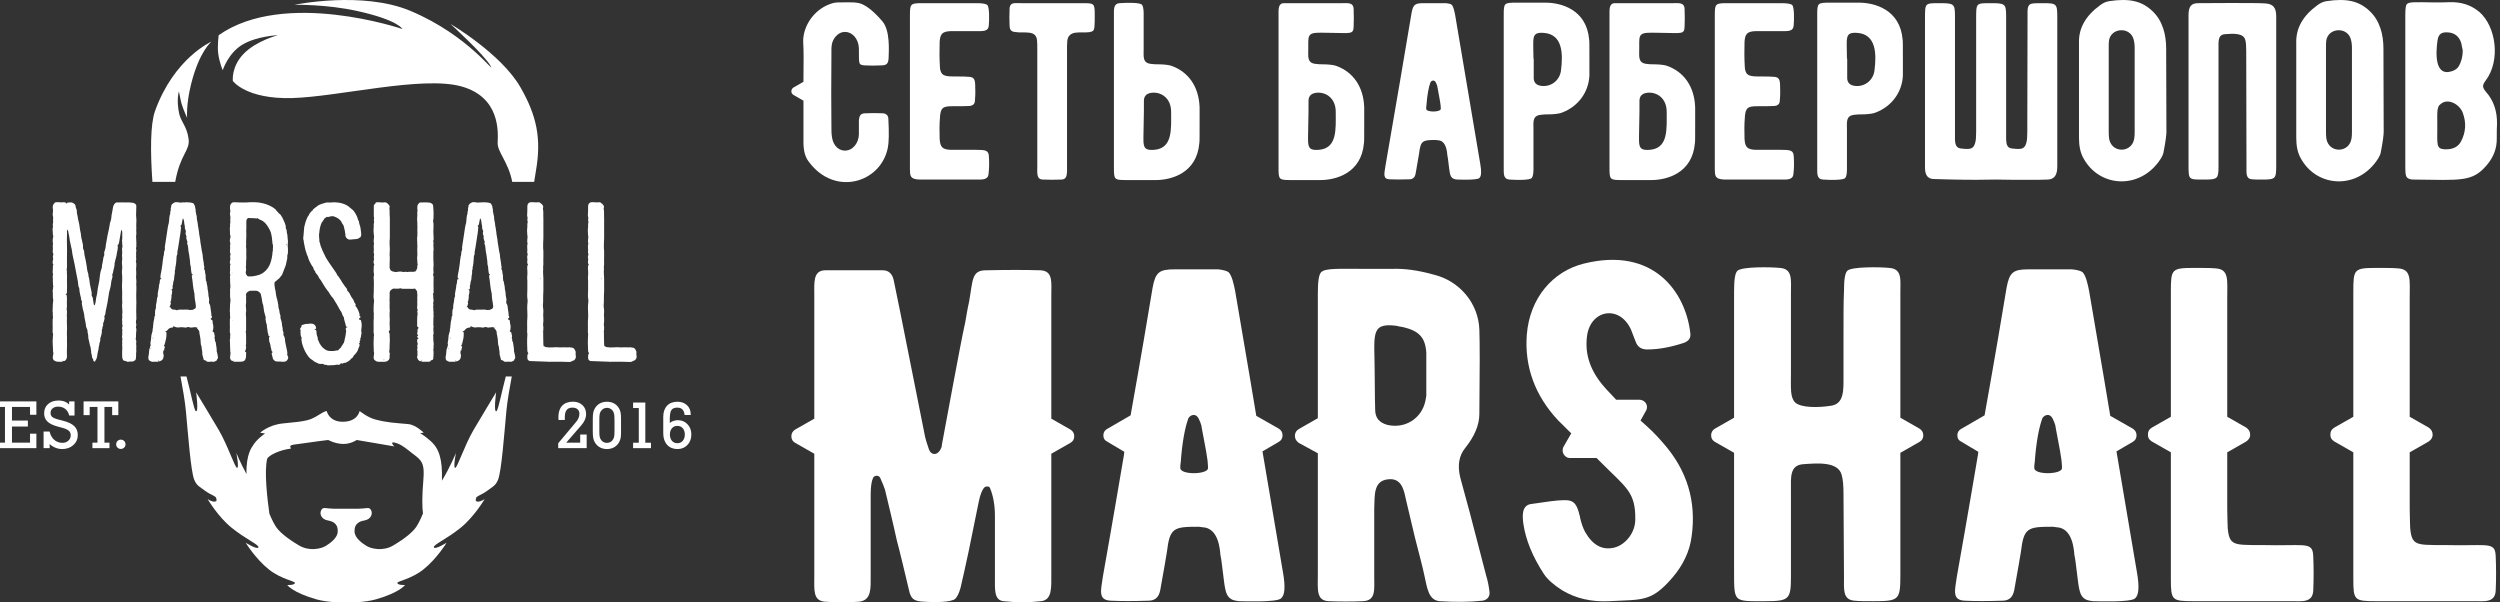
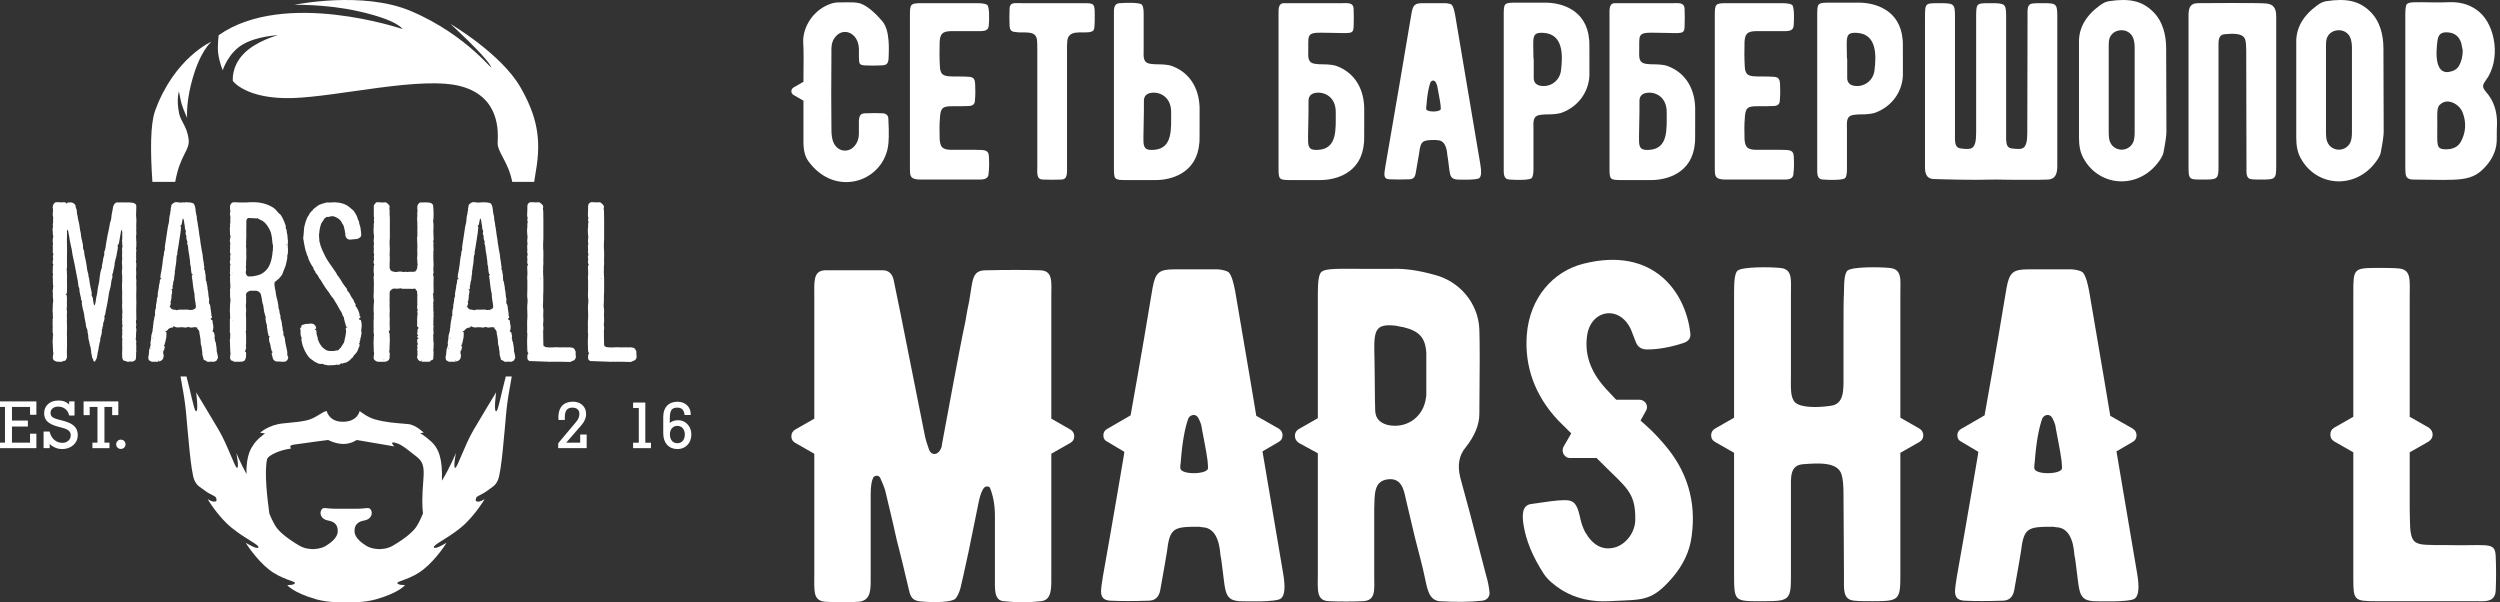
<svg xmlns="http://www.w3.org/2000/svg" width="635" height="153" viewBox="0 0 635 153" fill="none">
  <rect x="0" y="0" width="635" height="153" fill="#333333" stroke="none" />
  <path d="M0 103.361H1.263V112.434H0V113.831H9.24V110.154H7.63V112.434H3.039V108.34H7.078V106.824H3.039V103.361H7.63V105.35H9.24V101.957H0V103.361Z" fill="white" />
  <path d="M15.857 106.827L14.918 106.583C14.104 106.378 13.545 106.146 13.255 105.891C12.974 105.644 12.838 105.312 12.838 104.876C12.838 104.403 13.008 104.029 13.36 103.732C13.712 103.434 14.176 103.282 14.739 103.282C15.456 103.282 16.065 103.471 16.548 103.842C17.032 104.212 17.375 104.755 17.567 105.452L17.59 105.539H18.929V101.956H17.562V102.76C17.287 102.461 16.953 102.226 16.565 102.057C16.077 101.844 15.496 101.735 14.841 101.735C13.759 101.735 12.875 102.034 12.213 102.625C11.549 103.22 11.211 104.014 11.211 104.986C11.211 105.83 11.489 106.53 12.036 107.065C12.575 107.588 13.442 108.017 14.614 108.336L15.828 108.66C16.605 108.869 17.164 109.127 17.492 109.425C17.811 109.718 17.965 110.089 17.965 110.565C17.965 111.113 17.771 111.56 17.369 111.93C16.97 112.295 16.467 112.482 15.875 112.482C15.077 112.482 14.383 112.234 13.809 111.749C13.235 111.259 12.833 110.567 12.613 109.692L12.591 109.601H11.069V113.831H12.617V112.767C12.956 113.122 13.382 113.416 13.889 113.644C14.504 113.92 15.143 114.06 15.788 114.06C16.928 114.06 17.884 113.72 18.63 113.047C19.378 112.373 19.757 111.508 19.757 110.478C19.757 109.542 19.442 108.774 18.821 108.193C18.208 107.621 17.211 107.161 15.857 106.827Z" fill="white" />
  <path d="M30.053 105.444V101.957H21.231V105.444H22.779V103.361H24.758V112.434H23.48V113.831H27.805V112.434H26.527V103.361H28.49V105.444H30.053Z" fill="white" />
  <path d="M31.537 112.014C31.307 111.786 31.023 111.669 30.692 111.669C30.361 111.669 30.078 111.783 29.85 112.011C29.623 112.24 29.508 112.523 29.508 112.853C29.508 113.187 29.622 113.472 29.848 113.695C30.072 113.916 30.357 114.029 30.692 114.029C31.022 114.029 31.307 113.913 31.537 113.686C31.767 113.459 31.884 113.179 31.884 112.853C31.884 112.527 31.767 112.245 31.537 112.014Z" fill="white" />
  <path d="M147.371 112.434H143.822L147.61 108.071C148.033 107.594 148.353 107.11 148.558 106.631C148.766 106.147 148.871 105.649 148.871 105.152C148.871 104.233 148.558 103.474 147.938 102.895C147.321 102.32 146.512 102.027 145.533 102.027C144.353 102.027 143.431 102.37 142.792 103.047C142.157 103.72 141.833 104.695 141.833 105.94C141.833 106.01 141.835 106.087 141.837 106.169C141.84 106.253 141.848 106.385 141.866 106.567L141.875 106.676L143.483 106.666L143.474 106.54C143.47 106.473 143.466 106.4 143.463 106.32C143.461 106.239 143.459 106.123 143.459 105.973C143.459 105.141 143.621 104.518 143.939 104.121C144.249 103.732 144.738 103.535 145.393 103.535C145.949 103.535 146.39 103.677 146.702 103.955C147.015 104.233 147.167 104.607 147.167 105.096C147.167 105.458 147.097 105.815 146.958 106.157C146.821 106.501 146.61 106.838 146.335 107.159L141.813 112.555L141.786 112.588V113.831H149.015V110.374H147.371V112.434Z" fill="white" />
-   <path d="M156.083 106.635V109.444C156.083 110.036 156.06 110.479 156.016 110.759C155.974 111.028 155.902 111.263 155.801 111.458C155.638 111.79 155.41 112.049 155.123 112.227C154.836 112.407 154.508 112.497 154.149 112.497C153.792 112.497 153.465 112.407 153.184 112.227C152.901 112.049 152.671 111.79 152.504 111.458C152.409 111.269 152.341 111.036 152.297 110.767C152.254 110.487 152.232 110.041 152.232 109.444V106.635C152.232 106.049 152.254 105.609 152.297 105.328C152.341 105.058 152.41 104.825 152.501 104.639C152.678 104.306 152.91 104.045 153.195 103.864C153.479 103.682 153.801 103.589 154.149 103.589C154.543 103.589 154.902 103.702 155.217 103.927C155.532 104.151 155.758 104.454 155.892 104.829C155.956 105.008 156.004 105.218 156.035 105.455C156.066 105.698 156.083 106.097 156.083 106.635ZM157.242 103.735C156.928 103.188 156.501 102.764 155.974 102.476C155.449 102.188 154.84 102.042 154.164 102.042C153.491 102.042 152.885 102.188 152.364 102.472C151.843 102.756 151.413 103.182 151.089 103.734C150.902 104.045 150.768 104.398 150.689 104.783C150.606 105.168 150.566 105.764 150.566 106.604V109.475C150.566 110.32 150.606 110.917 150.689 111.299C150.768 111.684 150.902 112.037 151.089 112.353C151.413 112.906 151.843 113.333 152.368 113.624C152.891 113.913 153.497 114.06 154.164 114.06C154.904 114.06 155.567 113.878 156.134 113.518C156.701 113.155 157.13 112.646 157.406 112.002C157.525 111.731 157.612 111.435 157.663 111.125C157.714 110.817 157.74 110.389 157.74 109.855V106.264C157.74 105.615 157.701 105.101 157.622 104.736C157.544 104.37 157.416 104.034 157.242 103.735Z" fill="white" />
  <path d="M163.909 102.247H160.808V103.637H162.252V112.451H160.808V113.831H165.345V112.451H163.909V102.247Z" fill="white" />
  <path d="M173.943 110.367C173.943 111.032 173.764 111.575 173.413 111.977C173.059 112.38 172.612 112.576 172.042 112.576C171.479 112.576 171.035 112.38 170.684 111.977C170.333 111.575 170.156 111.034 170.156 110.367C170.156 109.7 170.333 109.161 170.684 108.766C171.033 108.367 171.477 108.174 172.042 108.174C172.612 108.174 173.061 108.367 173.413 108.766C173.765 109.161 173.943 109.701 173.943 110.367ZM174.63 107.765C173.984 107.078 173.163 106.729 172.192 106.729C171.743 106.729 171.324 106.804 170.949 106.951C170.654 107.066 170.377 107.229 170.125 107.436V106.407C170.125 105.28 170.271 104.51 170.56 104.113C170.839 103.729 171.338 103.535 172.042 103.535C172.582 103.535 173.008 103.682 173.308 103.972C173.613 104.264 173.804 104.713 173.881 105.309L173.894 105.413H175.443V105.231C175.443 104.296 175.127 103.523 174.506 102.931C173.886 102.341 173.073 102.042 172.088 102.042C170.956 102.042 170.058 102.386 169.422 103.062C168.787 103.738 168.466 104.689 168.466 105.894V110.06C168.466 111.278 168.795 112.26 169.444 112.977C170.097 113.696 170.986 114.06 172.088 114.06C173.111 114.06 173.963 113.708 174.617 113.013C175.27 112.319 175.601 111.424 175.601 110.351C175.601 109.32 175.274 108.45 174.63 107.765Z" fill="white" />
  <path d="M29.946 62.24C30.007 62.361 29.946 62.482 29.946 62.603V62.24ZM34.624 73.843C34.563 74.754 34.624 75.665 34.624 76.576C34.624 76.697 34.684 76.879 34.624 77.062C34.563 78.215 34.624 79.37 34.624 80.524C34.624 80.767 34.684 81.071 34.563 81.375C34.502 81.74 34.503 82.043 34.624 82.407V82.589C34.624 82.833 34.441 83.076 34.563 83.318C34.684 83.561 34.624 83.805 34.624 84.108C34.563 84.352 34.563 84.594 34.563 84.837C34.502 85.263 34.624 85.688 34.441 86.112L34.503 86.235C34.563 86.356 34.624 86.538 34.624 86.659C34.563 87.084 34.563 87.51 34.624 87.995C34.624 88.36 34.563 88.785 34.624 89.211C34.503 89.879 34.624 90.486 34.503 91.155C34.441 91.338 34.381 91.52 34.198 91.579C33.895 91.823 33.531 91.884 33.227 91.823C32.984 91.823 32.862 91.823 32.62 91.884C32.558 91.944 32.437 91.944 32.376 91.884C32.133 91.762 31.89 91.701 31.647 91.641C31.465 91.641 31.283 91.52 31.222 91.338C31.101 91.155 31.04 90.912 31.04 90.668C31.04 90.122 30.98 89.575 31.04 89.029C31.04 88.664 31.101 88.239 31.04 87.813C30.98 87.51 31.101 87.207 31.04 86.963C30.98 86.72 31.04 86.477 31.101 86.173L31.04 85.93C30.98 85.688 30.98 85.445 31.04 85.141C31.101 84.655 30.98 84.169 31.101 83.744C30.918 83.441 31.04 83.136 31.101 82.892C31.101 82.772 31.161 82.65 31.101 82.589C31.04 82.346 30.98 82.103 31.04 81.799C31.101 81.557 30.918 81.253 31.04 80.95C31.101 80.706 31.04 80.403 31.04 80.098V79.795C31.161 79.308 31.04 78.823 31.04 78.276C30.98 77.852 30.98 77.488 31.04 77.062C31.04 76.879 31.101 76.637 31.04 76.454C30.98 75.785 31.04 75.057 31.04 74.389C31.04 73.781 30.98 73.235 30.98 72.627C31.04 71.777 31.04 70.987 31.04 70.137C31.04 69.712 30.918 69.286 30.98 68.801C30.98 68.558 31.04 68.314 31.04 68.072V67.647C30.98 67.099 30.918 66.492 31.04 65.945V65.641C30.98 65.156 30.98 64.609 31.04 64.124C31.04 63.637 30.918 63.15 31.101 62.665C31.161 62.482 31.04 62.24 31.04 61.997C31.101 61.572 30.918 61.207 31.04 60.782C31.101 60.357 31.04 59.932 31.04 59.506C31.101 59.203 31.04 58.898 30.98 58.534C30.98 58.474 30.918 58.413 30.858 58.474C30.797 58.474 30.797 58.474 30.797 58.534C30.736 58.595 30.736 58.656 30.736 58.716C30.615 59.688 30.372 60.599 30.25 61.572C30.189 61.815 30.129 62.058 29.946 62.24C29.886 62.24 29.886 62.3 29.886 62.3C29.765 62.482 29.765 62.482 29.946 62.603V62.665C29.946 63.15 29.824 63.637 29.703 64.183C29.643 64.851 29.46 65.459 29.278 66.128C29.218 66.552 29.035 66.916 29.096 67.342C29.096 67.464 29.035 67.585 29.035 67.706C28.975 68.072 28.854 68.435 28.792 68.74C28.732 69.104 28.67 69.469 28.489 69.772C28.489 69.833 28.489 69.894 28.549 69.954C28.61 70.197 28.549 70.5 28.489 70.683C28.367 70.987 28.306 71.352 28.246 71.656C28.184 72.445 28.003 73.296 27.759 74.086C27.698 74.328 27.638 74.51 27.638 74.754C27.455 76.211 27.152 77.67 26.849 79.066C26.788 79.249 26.788 79.431 26.788 79.552C26.788 79.795 26.666 79.918 26.606 80.098C26.544 80.221 26.484 80.403 26.484 80.463C26.666 80.829 26.484 81.132 26.422 81.496C26.363 81.799 26.12 82.103 26.18 82.468C26.241 82.65 26.18 82.833 26.058 82.954C25.937 83.136 26.12 83.441 25.937 83.623C25.816 83.744 25.877 83.926 25.877 84.169C25.877 84.594 25.755 85.019 25.633 85.445C25.512 85.748 25.452 85.991 25.452 86.294C25.512 86.477 25.452 86.599 25.391 86.781C25.391 86.902 25.269 87.025 25.269 87.146C25.269 87.631 25.026 88.118 25.026 88.664C24.966 89.029 24.844 89.393 24.783 89.757C24.783 89.879 24.723 90.001 24.723 90.183C24.661 90.425 24.661 90.73 24.54 91.033C24.479 91.276 24.236 91.459 24.175 91.762C24.175 91.884 23.932 91.884 23.872 91.762C23.811 91.701 23.689 91.641 23.689 91.579C23.689 91.338 23.689 91.155 23.507 91.033C23.447 90.973 23.386 90.851 23.386 90.79C23.386 90.183 23.082 89.696 23.143 89.09C23.082 88.785 23.021 88.542 23.021 88.239C22.718 87.571 22.718 86.781 22.475 86.112C22.414 85.809 22.414 85.506 22.414 85.263C22.353 85.019 22.353 84.776 22.292 84.594C22.17 84.29 22.292 83.987 22.17 83.744C22.049 83.441 21.928 83.197 21.867 82.954C21.806 81.922 21.442 80.95 21.381 79.918C21.321 79.431 21.138 78.884 21.017 78.397C20.956 77.973 20.835 77.548 20.774 77.062C20.774 76.94 20.774 76.819 20.835 76.697C20.835 76.576 20.835 76.454 20.713 76.332C20.652 76.271 20.592 76.211 20.592 76.09C20.652 75.726 20.47 75.421 20.409 75.057L20.227 74.146C20.227 73.964 20.166 73.781 20.166 73.66C20.166 73.478 20.166 73.296 20.105 73.114C19.923 72.87 19.923 72.566 19.863 72.263C19.863 71.959 19.802 71.656 19.741 71.29C19.438 69.954 19.255 68.558 18.952 67.16L18.404 64.609C18.283 64.001 18.283 63.393 18.101 62.847L17.737 61.146C17.676 60.539 17.555 59.932 17.433 59.324C17.372 59.203 17.372 59.081 17.372 58.959C17.372 58.716 17.19 58.474 17.069 58.292C17.069 58.413 17.007 58.534 17.007 58.595C17.069 59.688 16.947 60.782 17.007 61.876C17.069 63.09 17.007 64.245 17.007 65.459V66.431C17.007 67.099 17.069 67.767 16.947 68.435C16.886 68.619 17.007 68.801 17.007 68.982C17.007 69.164 16.947 69.407 17.007 69.59C17.069 70.076 17.007 70.562 17.007 71.108C17.069 72.142 17.007 73.174 17.007 74.207C17.007 74.51 16.886 74.692 16.582 74.754C16.643 74.754 16.704 74.754 16.704 74.815C16.886 74.815 16.947 74.936 16.947 75.057C17.007 75.361 17.007 75.726 17.007 76.029C17.007 76.576 16.947 77.183 17.007 77.73C17.007 77.973 16.947 78.215 16.947 78.397C16.947 78.459 16.886 78.52 16.947 78.58C17.129 79.308 16.886 80.037 17.007 80.767C16.947 81.375 17.007 81.922 17.007 82.528C17.007 83.076 17.069 83.683 17.007 84.229C16.947 84.959 17.069 85.627 17.007 86.356C17.007 87.084 17.069 87.753 17.007 88.482C16.947 89.09 17.007 89.757 17.007 90.365C17.069 90.851 16.886 91.276 16.582 91.579C16.4 91.701 16.278 91.701 16.096 91.701C16.035 91.701 15.975 91.762 15.914 91.762C15.975 91.701 15.975 91.641 15.975 91.52C15.975 91.459 15.975 91.459 15.975 91.459C15.975 91.52 15.914 91.52 15.914 91.579V91.762C15.914 91.823 15.853 91.884 15.792 91.884C15.307 91.944 14.76 91.884 14.274 91.823L13.909 91.641C13.788 91.579 13.606 91.52 13.546 91.338C13.484 91.155 13.363 90.973 13.424 90.73C13.424 90.547 13.424 90.425 13.484 90.243C13.546 89.94 13.606 89.636 13.484 89.332C13.424 88.847 13.484 88.421 13.424 87.995C13.363 87.571 13.424 87.084 13.363 86.659C13.363 86.173 13.484 85.748 13.424 85.324C13.546 85.08 13.484 84.837 13.424 84.594C13.363 84.472 13.363 84.29 13.363 84.169C13.424 83.441 13.363 82.71 13.363 81.982C13.363 81.74 13.424 81.496 13.363 81.314C13.363 80.95 13.546 80.645 13.424 80.281C13.363 79.918 13.484 79.552 13.363 79.187C13.424 78.338 13.363 77.488 13.484 76.637C13.546 76.393 13.546 76.211 13.484 75.968C13.424 75.665 13.424 75.361 13.424 75.118V74.328C13.424 74.086 13.302 73.843 13.424 73.599C13.546 73.356 13.363 73.053 13.546 72.809C13.546 72.748 13.546 72.627 13.484 72.566C13.424 71.898 13.424 71.231 13.424 70.562C13.363 70.32 13.363 70.137 13.424 69.954C13.484 69.894 13.484 69.772 13.484 69.712C13.302 69.225 13.424 68.74 13.424 68.254C13.363 68.072 13.484 67.829 13.424 67.585C13.424 67.524 13.424 67.403 13.484 67.342C13.546 67.221 13.606 67.099 13.484 67.039C13.363 66.978 13.424 66.856 13.363 66.734C13.363 66.492 13.424 66.188 13.484 65.884C13.546 65.641 13.424 65.399 13.424 65.156C13.424 65.035 13.484 64.973 13.484 64.851C13.546 64.73 13.546 64.609 13.546 64.487C13.302 64.062 13.424 63.698 13.424 63.272C13.484 62.847 13.302 62.361 13.484 61.936C13.484 61.876 13.484 61.815 13.424 61.754C13.363 61.268 13.363 60.782 13.484 60.296C13.546 60.114 13.546 59.932 13.484 59.749C13.424 59.627 13.363 59.445 13.424 59.263C13.424 58.716 13.241 58.11 13.484 57.562C13.302 57.197 13.484 56.833 13.484 56.469C13.546 56.165 13.424 55.922 13.484 55.619C13.546 55.314 13.484 55.011 13.424 54.769C13.363 54.526 13.363 54.282 13.424 54.1C13.484 53.675 13.484 53.31 13.424 52.946C13.363 52.764 13.363 52.581 13.424 52.399C13.424 52.035 13.667 51.73 13.909 51.488C13.97 51.427 14.092 51.427 14.213 51.366H15.064C15.429 51.427 15.792 51.427 16.218 51.366C16.521 51.366 16.826 51.488 17.007 51.791H17.069C17.069 51.73 17.007 51.67 17.007 51.609C17.007 51.548 17.069 51.488 17.069 51.488C17.312 51.427 17.555 51.427 17.737 51.427C18.283 51.306 18.709 51.609 19.012 51.914C19.134 52.035 19.195 52.217 19.195 52.338C19.195 52.581 19.255 52.702 19.316 52.885C19.438 53.067 19.438 53.249 19.498 53.431C19.559 53.795 19.498 54.16 19.619 54.526C19.741 54.829 19.741 55.193 19.802 55.558C19.923 55.861 19.923 56.225 20.044 56.591C20.166 56.954 20.166 57.32 20.227 57.684C20.288 58.231 20.409 58.777 20.53 59.324C20.592 59.749 20.592 60.235 20.713 60.66C20.895 61.025 20.835 61.45 21.017 61.876C21.078 62.118 21.078 62.483 21.078 62.786C21.078 63.09 21.138 63.332 21.26 63.516C21.381 63.698 21.381 63.88 21.381 64.124C21.442 64.973 21.746 65.823 21.867 66.674L22.049 67.767C22.049 68.193 22.17 68.558 22.232 68.922C22.353 69.286 22.475 69.651 22.475 70.137C22.718 70.805 22.718 71.534 22.84 72.201C23.021 72.87 23.082 73.538 23.265 74.207C23.326 74.389 23.326 74.571 23.265 74.754C23.265 74.936 23.265 75.118 23.386 75.3C23.507 75.421 23.568 75.603 23.568 75.726C23.629 76.271 23.75 76.758 23.811 77.244C23.811 77.365 23.872 77.427 23.993 77.548C24.054 77.609 24.054 77.548 24.054 77.548C24.175 77.245 24.236 76.94 24.297 76.637C24.358 75.968 24.479 75.3 24.661 74.632L24.844 73.235C24.966 72.627 25.087 72.019 25.209 71.413C25.209 71.048 25.33 70.744 25.33 70.379C25.33 70.076 25.452 69.772 25.452 69.469C25.572 68.982 25.633 68.558 25.816 68.132C25.877 68.011 25.937 67.89 25.877 67.767C25.877 67.282 26.058 66.856 26.12 66.37C26.18 65.884 26.241 65.399 26.422 64.973C26.422 64.912 26.484 64.851 26.484 64.791C26.484 64.427 26.422 64.124 26.544 63.819C26.666 63.516 26.727 63.272 26.788 62.968L26.849 62.726C26.849 62.483 26.849 62.24 26.909 62.058C27.03 61.268 27.213 60.478 27.334 59.688C27.577 58.777 27.698 57.928 27.881 57.015C27.881 56.772 27.942 56.53 28.063 56.286C28.184 55.861 28.306 55.437 28.306 55.011C28.306 54.708 28.367 54.464 28.428 54.221C28.549 53.675 28.61 53.067 28.732 52.52C28.792 52.278 28.914 52.035 29.035 51.852C29.278 51.548 29.582 51.306 29.946 51.427C30.675 51.366 31.343 51.427 32.072 51.427C32.558 51.366 33.044 51.427 33.531 51.488C33.834 51.488 34.138 51.609 34.381 51.791C34.563 51.974 34.624 52.096 34.624 52.338C34.563 53.128 34.624 53.918 34.563 54.708C34.563 54.95 34.624 55.254 34.624 55.496C34.624 55.861 34.684 56.286 34.624 56.651C34.563 57.076 34.624 57.502 34.624 57.866C34.563 58.292 34.624 58.656 34.624 59.021C34.684 59.385 34.563 59.688 34.563 59.992C34.563 60.782 34.684 61.572 34.624 62.421C34.746 62.726 34.381 63.029 34.624 63.332C34.624 63.637 34.624 63.941 34.563 64.306C34.563 64.609 34.624 64.912 34.563 65.277C34.563 65.641 34.684 66.005 34.503 66.37C34.746 67.039 34.563 67.706 34.563 68.375C34.624 69.043 34.624 69.712 34.563 70.441C34.563 70.683 34.624 70.926 34.624 71.169C34.684 71.656 34.563 72.08 34.624 72.506C34.684 72.991 34.624 73.417 34.624 73.843Z" fill="white" />
  <path d="M53.577 80.221C53.577 80.221 53.639 80.221 53.639 80.159C53.517 80.159 53.517 80.221 53.577 80.221ZM48.9 78.762C48.9 78.823 48.961 78.884 49.083 78.944L48.9 78.762ZM48.536 53.795H48.596L48.536 53.736V53.795ZM45.621 54.16H45.681V54.1L45.621 54.16ZM43.311 73.478C43.373 73.478 43.373 73.478 43.373 73.538C43.433 73.538 43.494 73.599 43.555 73.599C43.555 73.478 43.555 73.478 43.433 73.478H43.311ZM49.75 77.73C49.69 77.183 49.63 76.637 49.508 76.09C49.447 75.543 49.387 75.057 49.387 74.51C49.387 74.449 49.325 74.389 49.325 74.328C49.204 73.72 49.083 73.114 49.022 72.506C48.961 71.716 48.839 70.926 48.718 70.137C48.658 70.015 48.779 69.954 48.9 69.833C48.961 69.833 48.961 69.772 48.961 69.712C48.839 69.651 48.658 69.651 48.658 69.407C48.596 68.982 48.475 68.496 48.475 68.011C48.475 67.767 48.475 67.585 48.353 67.342C48.293 67.16 48.293 66.977 48.293 66.795C48.293 66.431 48.232 66.005 48.172 65.641C48.11 64.973 47.989 64.365 47.867 63.758C47.807 63.272 47.807 62.726 47.685 62.24C47.625 62.058 47.442 61.876 47.564 61.694C47.685 61.45 47.564 61.328 47.504 61.146C47.504 60.964 47.382 60.781 47.321 60.599V60.478C47.442 60.114 47.26 59.749 47.139 59.385C47.139 59.203 47.139 59.021 47.199 58.898C47.26 58.716 47.199 58.595 47.139 58.474C47.078 58.292 46.956 58.11 46.956 57.927C47.017 57.38 46.774 56.894 46.774 56.407C46.713 56.104 46.713 55.801 46.532 55.557L46.47 55.496L46.41 55.557C46.349 55.922 46.227 56.347 46.167 56.772C46.167 57.015 46.046 57.197 45.863 57.32C45.742 57.441 45.863 57.502 45.924 57.562L45.984 57.623C45.924 58.048 45.924 58.534 45.863 58.959L45.316 62.482C45.256 62.847 45.195 63.211 45.134 63.575C45.073 63.698 45.073 63.758 45.073 63.88C45.073 64.124 45.013 64.427 45.013 64.73C44.77 64.973 44.891 65.276 44.83 65.52C44.83 65.823 44.77 66.128 44.77 66.431C44.77 66.856 44.648 67.282 44.587 67.706C44.587 67.767 44.527 67.829 44.527 67.89C44.587 68.132 44.527 68.314 44.466 68.557C44.406 68.678 44.406 68.801 44.406 68.922V69.407C44.284 69.833 44.284 70.258 44.223 70.744C44.223 70.866 44.223 71.048 44.162 71.169C43.919 71.656 44.041 72.141 43.859 72.566C43.798 72.688 43.798 72.87 43.859 72.991C43.919 73.296 43.737 73.478 43.555 73.66C43.616 73.72 43.737 73.781 43.737 73.843C43.737 74.267 43.676 74.692 43.555 75.057C43.555 75.179 43.494 75.239 43.555 75.3C43.555 75.421 43.616 75.543 43.555 75.603C43.433 75.908 43.555 76.211 43.373 76.514C43.251 76.575 43.311 76.696 43.311 76.758C43.373 76.94 43.433 77.062 43.373 77.244C43.311 77.304 43.251 77.427 43.251 77.548C43.251 77.791 43.069 77.912 42.947 78.034C43.069 77.973 43.19 77.973 43.251 78.034C43.311 78.094 43.373 78.155 43.373 78.215C43.555 78.52 43.798 78.641 44.162 78.641C44.406 78.641 44.587 78.702 44.83 78.762L44.891 78.823C44.952 78.823 44.952 78.823 44.952 78.823C45.013 78.762 45.134 78.702 45.195 78.702C45.499 78.641 45.802 78.641 46.046 78.641C46.288 78.641 46.532 78.702 46.835 78.641H47.685H47.747C48.11 78.823 48.536 78.702 48.9 78.702C48.961 78.702 49.022 78.641 49.144 78.58C49.63 78.459 49.812 78.155 49.75 77.73ZM40.699 70.623H40.76C40.76 70.683 40.76 70.683 40.76 70.683L40.699 70.623ZM38.938 85.809H38.816C38.756 85.809 38.756 85.809 38.756 85.87C38.756 85.87 38.756 85.93 38.816 85.93L38.878 85.991L38.938 85.809ZM38.392 88.421C38.33 88.482 38.27 88.482 38.27 88.542C38.209 88.603 38.27 88.603 38.33 88.664C38.33 88.664 38.392 88.603 38.392 88.542V88.421ZM55.096 91.397C55.096 91.579 54.914 91.641 54.793 91.7C54.55 91.823 54.367 91.944 54.124 91.884C53.821 91.823 53.517 91.884 53.153 91.884C52.849 91.944 52.545 91.884 52.302 91.641C52.241 91.52 52.12 91.52 52.059 91.52C51.816 91.52 51.695 91.337 51.695 91.155C51.634 90.789 51.451 90.425 51.391 90.061C51.391 89.696 51.391 89.332 51.33 89.029C51.209 88.664 51.27 88.239 51.148 87.874C50.965 87.571 51.027 87.207 50.965 86.902C50.965 86.234 50.844 85.627 50.723 84.959C50.662 84.898 50.662 84.776 50.662 84.716C50.662 84.229 50.601 83.987 50.298 83.682L49.872 83.136C49.933 83.136 50.054 83.136 50.115 83.136C50.237 83.197 50.298 83.136 50.358 83.076C50.176 83.076 50.054 83.136 49.872 83.136C49.69 83.136 49.569 83.076 49.387 83.076C49.204 83.258 48.9 83.076 48.658 83.197C48.414 83.258 48.232 83.136 47.989 83.076C47.807 83.076 47.564 83.015 47.382 83.197C47.078 83.197 46.835 83.197 46.532 83.136C46.227 83.136 45.924 83.076 45.621 83.136C45.134 83.258 44.709 83.136 44.284 82.954C44.223 82.892 44.101 82.833 44.041 82.833C44.041 83.015 44.041 83.136 43.798 83.197C43.251 83.197 42.825 83.44 42.522 83.866C42.401 84.047 42.218 84.108 42.036 84.169C41.975 84.169 41.975 84.29 42.036 84.29C42.218 84.351 42.339 84.411 42.279 84.655V84.959C42.279 85.627 42.158 86.234 41.975 86.902C41.914 87.025 41.914 87.145 41.914 87.266C41.855 87.328 41.733 87.328 41.672 87.389V87.449C41.733 87.449 41.855 87.449 41.914 87.51C41.793 87.631 41.793 87.692 41.672 87.692L41.611 87.936H41.733C41.855 87.995 41.914 88.118 41.855 88.239C41.733 88.482 41.672 88.664 41.733 88.908C41.733 88.968 41.611 89.029 41.55 89.029C41.49 89.029 41.49 89.029 41.49 89.09L41.429 89.272C41.429 89.332 41.49 89.332 41.55 89.393C41.49 89.454 41.368 89.514 41.429 89.636C41.611 90.243 41.611 90.243 41.55 90.547C41.49 91.337 41.004 91.7 40.274 91.823C40.335 91.7 40.335 91.641 40.335 91.52L40.213 91.458C40.213 91.579 40.274 91.7 40.274 91.823C40.153 91.823 40.032 91.884 39.91 91.884H38.999C38.634 91.944 38.33 91.823 38.088 91.641C37.845 91.579 37.724 91.397 37.724 91.155C37.602 90.789 37.724 90.425 37.784 90.122C37.784 89.94 37.845 89.757 37.845 89.514C37.845 89.332 37.905 89.09 37.905 88.847C37.905 88.664 38.027 88.542 38.088 88.3C38.088 88.118 38.209 87.936 38.27 87.692C38.27 87.51 38.209 87.328 38.209 87.145C38.209 86.963 38.27 86.841 38.27 86.659C38.33 86.599 38.33 86.477 38.33 86.417C38.392 85.991 38.392 85.566 38.452 85.141C38.513 84.776 38.695 84.411 38.756 84.047C38.756 83.744 38.756 83.44 38.878 83.136C38.938 83.015 38.816 82.892 38.878 82.771C38.999 82.285 38.938 81.74 39.12 81.253C39.181 81.011 39.181 80.706 39.242 80.403C39.242 80.281 39.303 80.221 39.424 80.159C39.424 80.037 39.364 79.977 39.364 79.918C39.364 79.308 39.364 78.762 39.607 78.215V78.034C39.545 77.365 39.849 76.758 39.849 76.09C39.849 75.908 39.91 75.664 39.971 75.482C40.092 75.3 40.153 75.118 40.032 74.936C40.092 74.389 40.153 73.904 40.274 73.417C40.396 72.93 40.335 72.445 40.518 71.959C40.578 71.837 40.578 71.656 40.578 71.472C40.578 71.29 40.639 71.048 40.76 70.866C40.821 70.866 40.821 70.866 40.882 70.926C41.004 70.926 41.004 70.866 41.004 70.805C41.004 70.805 41.004 70.744 40.943 70.744C40.882 70.683 40.821 70.683 40.76 70.623C40.699 70.015 40.882 69.407 41.004 68.74C41.004 68.619 41.064 68.496 41.064 68.375L41.247 67.16C41.307 66.795 41.307 66.37 41.368 66.005C41.49 65.641 41.429 65.156 41.611 64.791C41.611 64.427 41.672 64.124 41.733 63.758C41.975 63.455 41.855 63.15 41.855 62.847C41.914 62.544 41.914 62.24 41.975 61.997L42.339 59.627C42.522 58.595 42.583 57.562 42.886 56.591C42.886 56.407 42.947 56.225 42.947 56.043C43.008 55.437 43.008 54.829 43.251 54.221C43.13 53.857 43.433 53.553 43.373 53.128C43.311 52.825 43.555 52.52 43.494 52.217C43.494 52.156 43.555 52.035 43.616 51.973C43.798 51.791 43.919 51.609 44.162 51.548C44.223 51.488 44.344 51.366 44.466 51.366H45.134C45.499 51.366 45.863 51.548 46.227 51.427C46.532 51.306 46.835 51.548 47.139 51.366C47.685 51.427 48.293 51.366 48.839 51.548C49.083 51.609 49.265 51.73 49.325 51.973C49.447 52.156 49.569 52.399 49.569 52.702C49.63 53.005 49.75 53.37 49.69 53.736H49.63C49.69 53.795 49.75 53.795 49.75 53.857C49.75 54.403 50.054 54.889 49.993 55.437C49.993 55.801 50.115 56.165 50.176 56.468C50.237 56.772 50.237 57.136 50.298 57.441C50.419 57.805 50.419 58.169 50.479 58.534C50.601 58.959 50.541 59.385 50.662 59.809L50.844 60.902C50.844 61.328 50.965 61.815 51.027 62.24C51.148 62.726 51.148 63.272 51.27 63.758C51.391 64.306 51.513 64.791 51.513 65.338C51.573 65.884 51.695 66.37 51.755 66.856C51.755 67.16 51.816 67.464 51.876 67.706C51.938 67.829 51.876 67.95 51.876 68.072C51.816 68.193 51.816 68.314 51.876 68.435C51.998 68.557 52.059 68.678 52.059 68.861C52.12 69.104 52.12 69.346 52.12 69.529C52.181 69.651 52.241 69.772 52.241 69.894C52.181 70.197 52.302 70.441 52.241 70.683L52.302 71.108C52.302 71.169 52.302 71.231 52.241 71.231C52.302 71.231 52.302 71.231 52.302 71.29L52.424 71.413C52.484 72.08 52.727 72.688 52.727 73.296C52.727 73.417 52.727 73.599 52.788 73.72C52.849 73.963 52.91 74.267 52.91 74.51C52.91 74.874 52.97 75.239 53.032 75.543C53.153 75.908 53.153 76.211 53.092 76.575C53.032 76.819 53.092 77.062 53.275 77.304C53.396 77.609 53.456 77.852 53.456 78.155C53.456 78.459 53.577 78.702 53.577 79.005C53.639 79.37 53.699 79.734 53.699 80.159C53.821 80.281 53.821 80.463 53.821 80.645C53.821 80.767 53.821 80.829 53.577 80.829C53.517 80.829 53.517 80.829 53.517 80.888C53.517 81.07 53.577 81.193 53.76 81.253C53.881 81.314 54.002 81.375 54.002 81.557C54.002 81.861 54.002 82.164 54.124 82.468C54.246 83.015 54.186 83.5 54.064 83.987C53.881 84.108 53.881 84.108 54.064 84.229C54.124 84.229 54.124 84.29 54.186 84.29C54.307 84.411 54.428 84.534 54.428 84.716C54.428 84.898 54.428 85.08 54.55 85.262V85.445C54.489 85.627 54.428 85.87 54.55 86.052C54.672 86.234 54.489 86.538 54.672 86.72C54.732 86.781 54.793 86.902 54.793 86.963C54.853 87.631 55.036 88.239 55.036 88.847C55.036 89.15 55.036 89.393 55.157 89.636C55.218 89.817 55.218 90.061 55.279 90.243C55.339 90.425 55.339 90.607 55.339 90.73C55.461 91.033 55.157 91.155 55.096 91.397Z" fill="white" />
  <path d="M72.713 62.179L72.834 62.3C72.834 62.241 72.896 62.241 72.896 62.241C72.834 62.118 72.834 61.997 72.713 62.058V62.179ZM72.591 58.657V58.595H72.531C72.47 58.657 72.531 58.657 72.591 58.657ZM71.012 69.407C71.012 69.407 71.012 69.407 71.012 69.346V69.407ZM70.405 91.397H70.345C70.345 91.397 70.405 91.397 70.405 91.459V91.397ZM70.345 77.973C70.405 77.912 70.405 77.912 70.345 77.912V77.973ZM69.189 61.815V61.572C69.129 60.599 69.008 59.809 68.765 58.96C68.582 58.413 67.975 57.38 67.611 56.954C67.185 56.408 66.639 55.983 65.909 55.74C65.728 55.68 65.606 55.558 65.363 55.376C65.302 55.437 65.242 55.497 65.18 55.497C64.513 55.376 63.845 55.437 63.176 55.376C63.054 55.314 62.994 55.376 62.933 55.437C62.691 55.619 62.569 55.861 62.569 56.225V57.805C62.569 58.474 62.508 59.081 62.569 59.688C62.569 60.296 62.508 60.964 62.508 61.572C62.508 61.876 62.569 62.179 62.508 62.422C62.448 62.786 62.569 63.09 62.569 63.394C62.569 64.124 62.508 64.791 62.569 65.52C62.569 65.823 62.508 66.128 62.508 66.492V67.524C62.326 67.829 62.569 68.132 62.508 68.435C62.508 68.619 62.508 68.801 62.448 68.922C62.326 69.346 62.508 69.712 62.751 70.015C62.811 70.138 62.933 70.138 63.054 70.198C64.088 70.259 64.573 70.138 65.545 69.894C66.335 69.712 67.003 69.225 67.549 68.679C68.279 67.95 68.644 67.039 68.886 66.128C69.008 65.702 69.068 65.338 69.129 64.912C69.251 64.487 69.129 64.063 69.311 63.698C69.251 63.029 69.494 62.421 69.189 61.815ZM62.265 84.29C62.326 84.29 62.386 84.229 62.386 84.229C62.386 84.169 62.326 84.169 62.265 84.169V84.29ZM59.167 91.641C59.288 91.52 59.41 91.58 59.531 91.52H59.167V91.641ZM58.985 81.375C58.924 81.435 58.923 81.435 58.923 81.496L58.985 81.558V81.375ZM58.985 69.287H58.863C58.863 69.346 58.924 69.407 58.985 69.469V69.287ZM73.138 91.156C72.834 91.701 72.713 91.823 72.106 91.884H71.62C71.256 91.823 70.891 91.823 70.526 91.823C69.98 91.884 69.554 91.58 69.311 91.094C69.251 90.973 69.311 90.912 69.251 90.79C69.189 90.487 69.068 90.183 69.008 89.879C69.008 89.697 69.008 89.576 69.251 89.514L69.189 89.332C69.008 89.211 68.886 89.029 68.946 88.786C68.946 88.724 68.886 88.724 68.886 88.665C68.765 88.36 68.765 88.057 68.704 87.754C68.644 87.389 68.522 87.085 68.4 86.72C68.34 86.417 68.34 86.112 68.34 85.809C68.279 85.688 68.4 85.627 68.522 85.566L68.4 85.384C68.34 85.384 68.279 85.324 68.219 85.263C68.157 85.201 68.157 85.201 68.157 85.142C68.219 84.837 67.975 84.534 67.975 84.229C67.975 83.683 67.732 83.136 67.793 82.59L67.732 82.346C67.49 81.861 67.549 81.375 67.428 80.95C67.428 80.829 67.549 80.706 67.49 80.585C67.064 79.188 67.064 79.188 66.882 77.73C66.882 77.609 66.882 77.488 66.82 77.427C66.578 76.879 66.578 76.211 66.457 75.665L66.274 74.875C66.274 74.633 66.153 74.51 65.971 74.328C65.728 74.025 65.423 73.904 65.059 73.843H63.723C63.358 73.843 63.054 74.025 62.751 74.267C62.569 74.449 62.508 74.692 62.448 74.936C62.629 75.239 62.448 75.544 62.508 75.847V76.455C62.508 76.576 62.569 76.758 62.508 76.879C62.508 77.245 62.386 77.548 62.448 77.852C62.508 78.156 62.508 78.459 62.508 78.823C62.569 78.884 62.569 79.005 62.508 79.067C62.386 79.674 62.508 80.221 62.508 80.829V81.193C62.508 82.043 62.508 82.893 62.508 83.805C62.508 83.926 62.508 84.108 62.448 84.229C62.448 84.534 62.508 84.898 62.508 85.263V86.964C62.508 87.207 62.569 87.449 62.448 87.631C62.386 87.875 62.569 88.057 62.508 88.3L62.386 88.968C62.326 88.968 62.326 89.029 62.265 89.029V89.393H62.448C62.508 89.514 62.569 89.637 62.508 89.758C62.508 90.183 62.508 90.548 62.448 90.912L62.265 91.338V91.52H62.143C62.022 91.641 61.84 91.762 61.657 91.823C61.414 91.823 61.171 91.884 60.928 91.884H59.471C59.349 91.823 59.228 91.823 59.167 91.701H59.045C58.923 91.58 58.681 91.58 58.62 91.397C58.499 91.156 58.377 90.912 58.438 90.669C58.499 90.487 58.499 90.304 58.499 90.061C58.56 89.879 58.62 89.637 58.499 89.454C58.499 88.908 58.438 88.421 58.438 87.875C58.438 87.449 58.438 87.025 58.377 86.538C58.377 86.112 58.56 85.748 58.438 85.324C58.56 85.081 58.499 84.837 58.438 84.594C58.377 84.473 58.377 84.29 58.377 84.169C58.438 83.441 58.377 82.71 58.377 81.982C58.377 81.74 58.438 81.558 58.377 81.314C58.377 80.95 58.56 80.645 58.438 80.281C58.377 79.918 58.499 79.552 58.377 79.188C58.438 78.398 58.377 77.548 58.499 76.697C58.56 76.455 58.56 76.15 58.499 75.847C58.438 75.544 58.438 75.239 58.438 74.875V73.964C58.377 73.599 58.499 73.296 58.499 72.992C58.499 72.809 58.56 72.627 58.499 72.445C58.438 71.777 58.438 71.17 58.438 70.501C58.377 70.32 58.377 70.138 58.499 69.954V69.772C58.317 69.407 58.438 69.043 58.438 68.679V67.647C58.438 67.524 58.438 67.403 58.499 67.282C58.56 67.221 58.56 67.16 58.499 67.039C58.317 66.796 58.377 66.492 58.438 66.188C58.499 66.067 58.499 65.885 58.499 65.702C58.438 65.399 58.438 65.095 58.499 64.791C58.56 64.669 58.56 64.548 58.56 64.487C58.317 64.124 58.438 63.698 58.438 63.273C58.438 63.029 58.499 62.726 58.438 62.483C58.377 62.241 58.56 62.058 58.499 61.876C58.499 61.633 58.377 61.389 58.377 61.207C58.377 60.903 58.438 60.661 58.499 60.417C58.56 60.175 58.62 59.932 58.438 59.688C58.438 59.081 58.377 58.534 58.377 57.928C58.377 57.684 58.499 57.441 58.438 57.198C58.377 57.077 58.438 56.954 58.438 56.833C58.499 56.591 58.56 56.348 58.499 56.043C58.438 55.922 58.499 55.801 58.499 55.68C58.499 55.437 58.56 55.132 58.499 54.889C58.377 54.526 58.377 54.16 58.499 53.796C58.499 53.554 58.499 53.31 58.438 53.128C58.377 52.946 58.438 52.764 58.438 52.581C58.377 52.156 58.62 51.791 58.863 51.548C58.923 51.488 59.045 51.427 59.106 51.427C59.288 51.366 59.471 51.366 59.592 51.366C60.321 51.427 61.05 51.427 61.84 51.427C62.386 51.427 62.933 51.427 63.48 51.366H64.634C65.606 51.366 66.578 51.548 67.549 51.853C68.4 52.156 69.189 52.52 69.919 53.128C70.162 53.31 70.223 53.675 70.526 53.796C70.708 54.221 71.194 54.344 71.377 54.708C71.437 54.889 71.559 55.011 71.681 55.193C71.863 55.619 72.106 56.043 72.288 56.53C72.47 56.954 72.653 57.441 72.591 57.988C72.591 58.049 72.653 58.17 72.713 58.231C72.713 58.352 72.834 58.413 72.834 58.474C72.774 58.96 72.956 59.385 73.017 59.809C73.017 60.296 73.077 60.721 73.138 61.146C73.138 61.633 73.077 62.058 73.077 62.483L73.138 63.09C73.138 63.637 73.199 64.245 73.017 64.791C72.956 64.912 72.956 64.974 72.956 65.095C73.077 65.581 72.834 66.006 72.774 66.492L72.591 67.342C72.531 67.524 72.47 67.647 72.409 67.829L71.863 69.225C71.742 69.469 71.742 69.712 71.559 69.894C71.256 70.259 71.012 70.683 70.648 70.926L70.283 71.231C70.102 71.473 69.797 71.473 69.737 71.777C69.676 72.019 69.737 72.263 69.737 72.566C69.737 72.688 69.797 72.809 69.797 72.93C69.797 73.417 70.04 73.843 70.04 74.328C70.102 74.754 70.162 75.239 70.283 75.665C70.466 76.15 70.526 76.697 70.648 77.245C70.648 77.427 70.708 77.548 70.708 77.73C70.708 77.973 70.708 78.216 70.83 78.459C71.012 78.884 70.951 79.309 71.073 79.674C71.256 80.037 71.256 80.463 71.256 80.829C71.256 80.95 71.316 81.071 71.377 81.193C71.498 81.617 71.62 82.043 71.62 82.528C71.62 82.651 71.681 82.772 71.681 82.893C71.742 83.076 71.802 83.258 71.802 83.441C71.802 83.623 71.742 83.805 71.863 83.987C71.984 84.29 72.045 84.594 71.984 84.959C71.923 85.019 71.984 85.142 72.045 85.201C72.228 85.445 72.288 85.748 72.349 85.991C72.409 86.964 72.653 87.813 72.834 88.724C72.956 89.15 73.017 89.576 72.956 90.001C72.956 90.183 73.017 90.365 73.138 90.548C73.26 90.73 73.199 90.973 73.138 91.156Z" fill="white" />
  <path d="M91.849 84.473C91.787 84.959 91.666 85.445 91.606 85.87C91.606 85.991 91.484 85.991 91.363 85.991H91.423C91.545 86.174 91.606 86.356 91.423 86.538C91.363 86.599 91.363 86.659 91.302 86.659C91.363 86.72 91.363 86.841 91.423 86.902C91.423 86.902 91.423 87.025 91.363 87.085C91.242 87.146 91.12 87.207 91.242 87.328C91.363 87.51 91.363 87.692 91.302 87.874C91.12 88.239 90.999 88.603 90.876 88.968C90.755 89.272 90.573 89.576 90.33 89.817C90.209 90.001 90.027 90.122 89.904 90.243L89.662 90.669C89.662 90.73 89.662 90.79 89.601 90.79C89.175 91.033 88.993 91.459 88.568 91.701C88.326 91.823 88.021 92.066 87.779 92.126C87.536 92.187 87.233 92.126 87.049 92.37C87.049 92.37 86.928 92.37 86.868 92.308C86.684 92.249 86.504 92.249 86.442 92.491C86.138 92.673 85.896 92.734 85.593 92.613L84.924 92.734C84.438 92.734 83.952 92.795 83.405 92.795C83.284 92.795 83.102 92.795 83.041 92.734C82.797 92.552 82.494 92.795 82.251 92.552C82.069 92.431 81.886 92.37 81.643 92.431C81.219 92.491 80.854 92.37 80.549 92.187C80.186 92.005 79.822 91.884 79.517 91.58C79.274 91.338 78.849 91.215 78.666 90.912C78.546 90.79 78.424 90.73 78.363 90.607C78.181 90.365 77.998 90.122 77.817 89.817C77.331 89.029 76.966 88.118 76.723 87.207L76.601 86.538C76.541 86.295 76.541 86.112 76.601 85.87C76.662 85.748 76.601 85.688 76.541 85.627C76.42 85.445 76.358 85.201 76.358 84.959C76.358 84.716 76.358 84.473 76.298 84.229C76.42 84.108 76.42 83.987 76.298 83.805C76.177 83.562 76.237 83.318 76.48 83.136C76.541 83.076 76.601 83.015 76.541 82.893C76.541 82.71 76.601 82.589 76.783 82.528C77.27 82.407 77.755 82.164 78.242 82.285C78.606 82.164 78.971 82.164 79.335 82.225C79.7 82.285 80.003 82.528 80.186 82.893C80.246 83.015 80.246 83.197 80.308 83.379C80.308 83.441 80.186 83.562 80.064 83.562C80.003 83.623 79.943 83.623 79.882 83.623L80.003 83.744C80.246 83.744 80.368 83.926 80.368 84.108C80.368 84.594 80.429 85.08 80.611 85.506C80.671 85.688 80.733 85.87 80.733 86.112C80.671 86.174 80.733 86.294 80.793 86.356C80.854 86.477 80.975 86.659 80.975 86.781C81.157 87.267 81.461 87.631 81.704 87.996C81.886 88.239 82.129 88.421 82.372 88.603C82.797 88.968 83.284 89.15 83.831 89.15C84.377 89.15 84.863 89.211 85.349 89.029C85.47 88.968 85.653 89.029 85.773 89.029C85.835 88.968 85.957 88.968 86.017 88.847C86.138 88.665 86.322 88.482 86.504 88.36C86.684 88.239 86.684 87.996 86.807 87.874C87.049 87.631 87.11 87.267 87.353 87.085C87.353 86.781 87.597 86.477 87.536 86.174C87.779 85.566 87.779 84.898 87.9 84.29C87.961 84.108 87.9 83.926 87.84 83.744C87.779 83.441 87.84 83.258 88.082 83.136C88.205 83.136 88.264 83.076 88.326 83.015H88.143C87.961 83.015 87.84 82.893 87.84 82.71C87.779 82.407 87.718 82.103 87.597 81.799C87.536 81.435 87.353 81.071 87.353 80.706C87.353 80.645 87.353 80.524 87.292 80.524C86.928 80.16 86.928 79.552 86.625 79.126C86.322 78.762 86.138 78.338 85.896 77.912C85.653 77.488 85.409 77.001 85.106 76.576C84.862 76.15 84.621 75.665 84.256 75.361L84.134 75.179C83.769 74.754 83.587 74.207 83.162 73.781C82.797 73.356 82.554 72.871 82.251 72.445L81.4 71.049C81.279 70.987 81.219 70.866 81.157 70.744C80.914 70.501 80.914 70.138 80.611 69.833C80.429 69.651 80.246 69.346 80.064 69.104C80.003 69.043 80.003 68.982 80.064 68.922V68.861C79.822 68.74 79.7 68.496 79.638 68.193C79.517 68.011 79.517 67.706 79.274 67.585C78.91 66.857 78.424 66.188 78.242 65.338C78.181 64.974 77.877 64.73 77.877 64.366C77.452 63.394 77.391 62.421 77.148 61.389C77.209 61.146 77.026 60.903 77.026 60.661C77.026 60.417 77.026 60.114 77.087 59.871L77.27 57.684C77.452 56.833 77.695 56.043 78.06 55.255C78.12 55.132 78.12 55.072 78.181 55.011C78.485 54.708 78.546 54.282 78.788 54.039L79.335 53.431C79.335 53.431 79.396 53.492 79.457 53.492C79.457 53.37 79.457 53.249 79.517 53.188C79.943 52.825 80.368 52.52 80.854 52.156L81.219 51.974C81.704 51.791 82.191 51.609 82.737 51.488C82.918 51.427 83.102 51.427 83.284 51.427C83.587 51.427 83.831 51.488 84.074 51.427C84.317 51.366 84.559 51.488 84.801 51.366C86.381 51.427 87.84 51.73 88.993 52.825C89.237 53.067 89.48 53.188 89.723 53.431C90.088 53.857 90.391 54.403 90.634 54.889C90.815 55.314 90.876 55.74 91.12 56.166C91.18 56.166 91.18 56.225 91.18 56.225C91.18 56.772 91.423 57.197 91.545 57.744L91.728 59.142C91.787 59.385 91.728 59.627 91.728 59.871C91.666 59.992 91.606 60.175 91.545 60.235C91.242 60.478 90.876 60.72 90.451 60.72C89.965 60.782 89.54 60.782 89.116 60.843C88.387 60.964 87.84 60.478 87.718 59.809C87.779 59.385 87.597 59.021 87.597 58.656C87.536 58.292 87.415 57.987 87.353 57.623C87.292 57.38 87.233 57.136 87.049 56.954C86.989 56.833 86.868 56.772 86.868 56.651C86.625 56.043 86.201 55.68 85.714 55.376C85.409 55.193 85.106 55.072 84.742 54.95C84.559 54.889 84.317 54.889 84.074 54.95C83.831 54.95 83.587 55.072 83.345 55.132C83.223 55.132 83.102 55.072 82.979 55.072C82.858 55.193 82.797 55.255 82.676 55.314C82.554 55.376 82.494 55.437 82.372 55.558C82.312 55.68 82.251 55.801 82.191 55.861C82.008 56.225 81.704 56.469 81.583 56.833C81.461 57.197 81.34 57.502 81.279 57.867C81.219 57.987 81.219 58.11 81.219 58.231C81.157 58.534 81.097 58.839 81.097 59.203C81.036 59.324 81.036 59.445 81.036 59.567C81.036 59.932 81.036 60.357 81.097 60.72C81.097 61.086 81.097 61.451 81.279 61.754C81.34 62.3 81.583 62.786 81.765 63.273C81.948 63.819 82.251 64.245 82.434 64.73C82.797 65.581 83.284 66.249 83.769 66.978L85.409 69.346C85.593 69.651 85.653 70.015 85.957 70.197C86.138 70.562 86.381 70.805 86.564 71.108C86.868 71.716 87.292 72.263 87.718 72.871C87.961 73.114 88.205 73.417 88.205 73.781C88.205 73.843 88.264 73.904 88.264 73.904C88.751 74.267 88.932 74.815 89.175 75.3L89.54 75.847C89.601 75.968 89.723 76.09 89.783 76.211C89.904 76.637 90.088 76.94 90.33 77.304C90.391 77.548 90.27 77.609 90.209 77.73C90.27 77.73 90.33 77.791 90.391 77.791C90.876 78.459 91.18 79.188 91.363 79.978C91.18 80.16 91.363 80.281 91.484 80.342C91.606 80.463 91.606 80.706 91.423 80.706C91.242 80.767 91.242 80.829 91.242 80.95C91.242 81.071 91.18 81.132 91.18 81.193H91.363C91.607 81.253 91.728 81.375 91.728 81.558C91.91 82.468 91.91 82.468 91.787 83.562C91.787 83.866 91.666 84.108 91.849 84.473Z" fill="white" />
  <path d="M109.829 90.912C109.829 90.912 109.89 90.912 109.89 90.851C109.89 90.79 109.89 90.79 109.829 90.79V90.912ZM109.89 58.777L109.829 58.839H109.89V58.777ZM109.829 55.496C109.829 55.558 109.89 55.558 109.89 55.437C109.829 55.437 109.829 55.496 109.829 55.496ZM107.217 91.397H107.157C107.096 91.459 107.096 91.579 107.096 91.701C107.217 91.641 107.217 91.52 107.217 91.397ZM106.306 68.375L106.246 68.435C106.246 68.435 106.246 68.496 106.306 68.496V68.375ZM98.773 89.09V89.15H98.835L98.773 89.09ZM97.621 91.338H97.437C97.437 91.459 97.498 91.52 97.498 91.52C97.559 91.459 97.621 91.397 97.621 91.338ZM110.134 87.753C110.072 88.057 110.195 88.36 110.072 88.724C110.013 88.724 110.013 88.847 110.072 88.908C110.195 89.514 110.072 90.243 110.072 90.912C110.072 91.215 109.951 91.52 109.465 91.52C109.344 91.884 109.04 91.884 108.737 91.884H107.217C107.157 91.884 107.157 91.823 107.096 91.762C106.914 91.762 106.793 91.762 106.611 91.701C106.428 91.641 106.306 91.52 106.185 91.338L106.003 90.973C105.942 90.851 105.942 90.668 105.942 90.547C106.003 90.425 106.063 90.304 106.063 90.183C105.942 89.817 106.125 89.393 106.003 89.029C105.942 88.847 105.942 88.664 106.003 88.482C106.063 88.421 106.063 88.3 106.063 88.239C105.942 87.995 105.942 87.813 106.063 87.571C106.125 87.389 106.125 87.207 106.003 87.025C105.942 86.72 105.942 86.477 106.003 86.173C106.003 86.112 106.125 86.052 106.185 86.052C106.246 86.052 106.367 85.991 106.246 85.87C106.185 85.809 106.063 85.748 106.003 85.627C105.942 85.566 105.942 85.445 106.003 85.383L106.246 85.201C106.063 85.019 105.882 84.837 106.003 84.534C106.063 84.229 106.063 83.987 106.063 83.683C106.125 83.5 106.185 83.441 106.306 83.379V83.197C106.185 83.136 106.125 83.015 106.003 82.954C106.003 82.892 105.942 82.833 105.942 82.772C106.003 81.799 105.882 80.767 106.063 79.795V79.431C105.942 79.249 105.942 79.066 106.063 78.884C106.125 78.884 106.125 78.823 106.125 78.823C105.882 78.397 105.942 77.852 106.003 77.427C106.003 76.94 105.942 76.454 106.003 75.968C106.003 75.726 105.942 75.482 106.003 75.239C106.063 74.874 105.942 74.571 105.942 74.267C106.003 74.146 105.942 74.025 105.882 73.904L105.517 73.417C105.456 73.296 105.395 73.296 105.334 73.296C104.91 73.417 104.484 73.356 104.059 73.356H102.723C102.419 73.356 102.116 73.417 101.872 73.235H101.69C101.143 73.356 100.597 73.356 100.049 73.296C99.868 73.296 99.684 73.356 99.563 73.478C99.381 73.599 99.199 73.72 99.139 73.843C99.017 74.025 98.957 74.207 98.957 74.389C98.957 74.874 99.017 75.361 98.957 75.847C98.896 76.271 99.017 76.758 98.957 77.183V78.215C99.017 78.641 99.017 79.066 98.957 79.492V80.342C99.017 80.888 99.017 81.496 98.957 82.043C98.957 82.589 99.017 83.136 99.017 83.683C99.017 83.926 98.957 83.987 98.773 84.047V84.411C98.896 84.594 98.957 84.655 98.957 84.837C98.957 85.324 99.017 85.87 99.017 86.356C99.017 86.841 98.957 87.328 98.957 87.813C98.957 88.239 98.957 88.664 98.896 89.15C98.896 89.211 98.835 89.332 98.835 89.454C98.896 89.514 99.017 89.636 99.017 89.757C98.957 90.122 98.957 90.486 98.957 90.912C98.896 91.337 98.653 91.579 98.288 91.762C98.106 91.823 97.924 91.884 97.742 91.884C97.195 91.884 96.648 91.944 96.102 91.884C95.737 91.884 95.433 91.701 95.129 91.459C95.07 91.397 95.007 91.276 94.947 91.155C94.886 90.851 94.886 90.607 94.947 90.365C95.007 90.001 95.07 89.636 94.947 89.272C94.947 88.542 94.886 87.874 94.886 87.146C94.947 86.417 94.886 85.748 95.007 85.019L94.947 84.776C94.947 84.594 94.886 84.411 94.886 84.29C94.947 83.076 94.826 81.861 94.947 80.645C94.947 80.342 94.886 80.098 94.947 79.856C95.007 79.613 94.886 79.37 94.886 79.066C94.947 78.823 94.886 78.58 94.886 78.338C94.947 77.791 94.886 77.244 95.007 76.697C95.007 76.454 95.007 76.211 94.947 75.908C94.886 75.665 94.886 75.421 94.886 75.179C94.947 74.449 94.947 73.66 94.947 72.93C95.007 72.324 94.947 71.716 94.947 71.108C94.947 70.744 94.826 70.32 95.007 69.894V69.712C94.826 68.982 94.947 68.254 94.947 67.524C94.947 67.403 95.129 67.342 95.07 67.16C95.007 67.099 94.947 67.039 94.947 66.916C94.886 66.856 94.947 66.734 94.886 66.613C94.826 66.37 95.007 66.128 95.007 65.884C95.007 65.641 94.947 65.459 94.947 65.217C94.947 65.094 95.007 64.973 95.007 64.851C95.007 64.73 95.07 64.609 95.007 64.487C94.886 64.183 94.886 63.88 94.947 63.637C95.007 63.029 94.826 62.482 95.007 61.876C94.826 61.328 94.947 60.782 95.007 60.175V59.992C94.886 59.203 94.826 58.352 94.947 57.502C94.826 57.136 95.007 56.772 95.007 56.407C95.07 56.225 95.007 56.104 94.947 55.922C94.886 55.74 95.129 55.558 95.007 55.314C94.947 55.132 94.947 54.95 94.947 54.769V52.278C94.947 52.096 95.07 51.914 95.191 51.852C95.191 51.791 95.251 51.852 95.312 51.852V51.791C95.251 51.609 95.373 51.548 95.554 51.427C95.554 51.427 95.676 51.366 95.737 51.366C96.102 51.366 96.466 51.366 96.89 51.427H97.437C98.167 51.245 98.531 51.73 98.896 52.217C98.957 52.338 99.017 52.46 98.957 52.581C98.835 53.067 99.017 53.492 98.957 53.918C98.957 54.343 98.957 54.829 99.017 55.254V56.043C99.017 56.712 99.017 57.441 99.017 58.169V60.539C99.017 60.782 98.957 60.964 98.957 61.207V61.876C99.017 62.361 98.957 62.847 99.017 63.332C99.017 63.819 98.957 64.306 98.957 64.73C99.078 65.581 98.957 66.37 98.957 67.16C99.017 67.342 98.957 67.524 98.957 67.706C98.896 68.072 99.078 68.314 99.199 68.619C99.199 68.678 99.26 68.74 99.32 68.74C99.684 68.982 100.111 69.043 100.536 69.104C100.657 69.104 100.779 69.104 100.9 69.043C101.326 68.982 101.811 68.922 102.237 69.043C102.298 69.043 102.359 69.104 102.419 69.104C102.783 69.043 103.088 68.982 103.451 69.104C103.938 68.982 104.423 69.043 104.91 69.043C105.091 69.043 105.334 68.982 105.517 68.922L105.577 68.982V68.922C105.517 68.801 105.698 68.74 105.759 68.619C105.942 68.254 106.003 68.132 106.003 67.524C106.003 67.342 106.185 67.16 106.063 66.978C105.942 66.795 106.063 66.552 106.003 66.31C106.003 66.128 106.003 65.945 105.942 65.763V65.641C105.942 65.156 106.063 64.73 106.003 64.245C106.003 63.758 105.942 63.272 106.003 62.786C106.003 62.603 106.063 62.421 106.003 62.24C105.942 61.694 106.003 61.086 105.942 60.539C105.942 60.357 105.942 60.235 106.003 60.053C106.003 59.506 106.063 58.959 106.003 58.474C106.003 57.987 106.063 57.502 106.003 57.015C106.003 56.591 106.003 56.104 105.942 55.68C105.942 55.314 106.003 54.95 106.003 54.647C106.003 54.282 105.942 53.918 106.063 53.553L106.003 53.128C106.003 52.885 106.003 52.702 106.003 52.52C106.003 52.035 106.306 51.67 106.67 51.427H106.854C107.643 51.427 108.433 51.366 109.223 51.488C109.465 51.548 109.648 51.67 109.769 51.791H109.829V51.852L109.89 51.914C109.951 51.974 109.951 52.096 110.013 52.217C110.072 52.946 110.134 53.613 110.134 54.343C110.072 54.889 110.195 55.437 110.013 55.983V56.165C110.195 57.015 110.072 57.928 110.072 58.839C110.072 59.385 110.134 59.932 110.134 60.478C110.134 60.72 110.195 60.964 110.013 61.207C110.013 61.328 110.072 61.389 110.072 61.51C110.072 61.571 110.134 61.633 110.134 61.694C109.951 62.421 110.256 63.15 110.072 63.88C110.013 64.062 110.134 64.245 110.072 64.487V65.884C110.072 66.37 110.134 66.795 110.134 67.221C110.134 67.585 110.072 67.89 110.072 68.193C110.072 68.558 110.072 68.861 110.134 69.164C110.134 69.346 110.072 69.468 110.013 69.651C110.013 69.712 109.951 69.833 110.013 69.894C110.134 70.076 110.134 70.258 110.134 70.441C110.072 71.656 110.134 72.809 110.134 74.025C110.134 74.207 110.195 74.449 109.951 74.632C109.951 74.815 110.072 74.997 110.072 75.179C110.013 75.361 110.013 75.603 110.072 75.785C110.134 76.15 110.195 76.514 110.013 76.94L110.072 77.365C110.134 77.548 110.072 77.67 110.013 77.73V77.791C110.072 78.034 110.072 78.276 110.072 78.52C110.013 78.823 110.134 79.066 110.134 79.37C110.072 79.613 110.072 79.856 110.134 80.098C110.134 80.342 110.134 80.645 110.072 80.888C110.072 81.132 110.134 81.314 110.072 81.557C110.013 81.74 110.134 81.922 110.072 82.103C110.072 82.285 110.013 82.468 110.072 82.65C110.134 82.71 110.134 82.772 110.134 82.833C110.072 83.136 110.072 83.5 110.072 83.805C110.072 84.047 110.134 84.351 110.134 84.655C110.134 84.959 109.89 85.262 110.072 85.566C110.072 85.87 110.013 86.235 110.072 86.538C110.134 86.963 110.195 87.328 110.134 87.753Z" fill="white" />
  <path d="M129.088 80.221C129.088 80.221 129.149 80.221 129.149 80.159C129.028 80.159 129.028 80.221 129.088 80.221ZM124.411 78.762C124.411 78.823 124.47 78.884 124.593 78.944L124.411 78.762ZM124.046 53.795H124.106L124.046 53.736V53.795ZM121.131 54.16H121.191V54.1L121.131 54.16ZM118.821 73.478C118.883 73.478 118.883 73.478 118.883 73.538C118.943 73.538 119.005 73.599 119.064 73.599C119.064 73.478 119.064 73.478 118.943 73.478H118.821ZM125.26 77.73C125.201 77.183 125.139 76.637 125.018 76.09C124.957 75.543 124.897 75.057 124.897 74.51C124.897 74.449 124.836 74.389 124.836 74.328C124.714 73.72 124.593 73.114 124.532 72.506C124.47 71.716 124.349 70.926 124.228 70.137C124.167 70.015 124.29 69.954 124.411 69.833C124.47 69.833 124.47 69.772 124.47 69.712C124.349 69.651 124.167 69.651 124.167 69.407C124.106 68.982 123.985 68.496 123.985 68.011C123.985 67.767 123.985 67.585 123.864 67.342C123.803 67.16 123.803 66.977 123.803 66.795C123.803 66.431 123.742 66.005 123.682 65.641C123.621 64.973 123.498 64.365 123.377 63.758C123.317 63.272 123.317 62.726 123.195 62.24C123.135 62.058 122.953 61.876 123.074 61.694C123.195 61.45 123.074 61.328 123.014 61.146C123.014 60.964 122.892 60.781 122.831 60.599V60.478C122.953 60.114 122.771 59.749 122.648 59.385C122.648 59.203 122.648 59.021 122.71 58.898C122.771 58.716 122.71 58.595 122.648 58.474C122.587 58.292 122.466 58.11 122.466 57.927C122.527 57.38 122.284 56.894 122.284 56.407C122.223 56.104 122.223 55.801 122.042 55.557L121.981 55.496L121.92 55.557C121.858 55.922 121.737 56.347 121.676 56.772C121.676 57.015 121.555 57.197 121.373 57.32C121.252 57.441 121.373 57.502 121.434 57.562L121.494 57.623C121.434 58.048 121.434 58.534 121.373 58.959L120.826 62.482C120.765 62.847 120.704 63.211 120.644 63.575C120.583 63.698 120.583 63.758 120.583 63.88C120.583 64.124 120.523 64.427 120.523 64.73C120.28 64.973 120.401 65.276 120.34 65.52C120.34 65.823 120.28 66.128 120.28 66.431C120.28 66.856 120.159 67.282 120.098 67.706C120.098 67.767 120.036 67.829 120.036 67.89C120.098 68.132 120.036 68.314 119.975 68.557C119.915 68.678 119.915 68.801 119.915 68.922V69.407C119.793 69.833 119.793 70.258 119.732 70.744C119.732 70.866 119.732 71.048 119.672 71.169C119.429 71.656 119.551 72.141 119.369 72.566C119.308 72.688 119.308 72.87 119.369 72.991C119.429 73.296 119.248 73.478 119.064 73.66C119.126 73.72 119.248 73.781 119.248 73.843C119.248 74.267 119.187 74.692 119.064 75.057C119.064 75.179 119.005 75.239 119.064 75.3C119.064 75.421 119.126 75.543 119.064 75.603C118.943 75.908 119.064 76.211 118.883 76.514C118.761 76.575 118.821 76.696 118.821 76.758C118.883 76.94 118.943 77.062 118.883 77.244C118.821 77.304 118.761 77.427 118.761 77.548C118.761 77.791 118.579 77.912 118.457 78.034C118.579 77.973 118.7 77.973 118.761 78.034C118.821 78.094 118.883 78.155 118.883 78.215C119.064 78.52 119.308 78.641 119.672 78.641C119.915 78.641 120.098 78.702 120.34 78.762L120.401 78.823C120.462 78.823 120.462 78.823 120.462 78.823C120.523 78.762 120.644 78.702 120.704 78.702C121.009 78.641 121.312 78.641 121.555 78.641C121.799 78.641 122.042 78.702 122.345 78.641H123.195H123.256C123.621 78.823 124.046 78.702 124.411 78.702C124.47 78.702 124.532 78.641 124.654 78.58C125.139 78.459 125.322 78.155 125.26 77.73ZM116.209 70.623H116.27C116.27 70.683 116.27 70.683 116.27 70.683L116.209 70.623ZM114.448 85.809H114.326C114.266 85.809 114.266 85.809 114.266 85.87C114.266 85.87 114.266 85.93 114.326 85.93L114.387 85.991L114.448 85.809ZM113.902 88.421C113.84 88.482 113.779 88.482 113.779 88.542C113.718 88.603 113.779 88.603 113.84 88.664C113.84 88.664 113.902 88.603 113.902 88.542V88.421ZM130.607 91.397C130.607 91.579 130.424 91.641 130.303 91.7C130.06 91.823 129.878 91.944 129.634 91.884C129.331 91.823 129.028 91.884 128.662 91.884C128.359 91.944 128.056 91.884 127.812 91.641C127.751 91.52 127.629 91.52 127.569 91.52C127.326 91.52 127.205 91.337 127.205 91.155C127.145 90.789 126.961 90.425 126.902 90.061C126.902 89.696 126.901 89.332 126.84 89.029C126.718 88.664 126.78 88.239 126.658 87.874C126.476 87.571 126.537 87.207 126.476 86.902C126.476 86.234 126.354 85.627 126.233 84.959C126.173 84.898 126.173 84.776 126.173 84.716C126.173 84.229 126.112 83.987 125.808 83.682L125.381 83.136C125.443 83.136 125.565 83.136 125.625 83.136C125.746 83.197 125.808 83.136 125.868 83.076C125.686 83.076 125.565 83.136 125.381 83.136C125.201 83.136 125.078 83.076 124.897 83.076C124.714 83.258 124.411 83.076 124.167 83.197C123.925 83.258 123.742 83.136 123.498 83.076C123.317 83.076 123.074 83.015 122.892 83.197C122.587 83.197 122.345 83.197 122.042 83.136C121.737 83.136 121.434 83.076 121.131 83.136C120.644 83.258 120.219 83.136 119.793 82.954C119.732 82.892 119.611 82.833 119.551 82.833C119.551 83.015 119.551 83.136 119.308 83.197C118.761 83.197 118.336 83.44 118.032 83.866C117.911 84.047 117.728 84.108 117.546 84.169C117.484 84.169 117.484 84.29 117.546 84.29C117.728 84.351 117.849 84.411 117.789 84.655V84.959C117.789 85.627 117.668 86.234 117.484 86.902C117.425 87.025 117.425 87.145 117.425 87.266C117.365 87.328 117.242 87.328 117.181 87.389V87.449C117.242 87.449 117.365 87.449 117.425 87.51C117.304 87.631 117.304 87.692 117.181 87.692L117.121 87.936H117.242C117.365 87.995 117.425 88.118 117.365 88.239C117.242 88.482 117.181 88.664 117.242 88.908C117.242 88.968 117.121 89.029 117.06 89.029C117 89.029 117 89.029 117 89.09L116.939 89.272C116.939 89.332 117 89.332 117.06 89.393C117 89.454 116.878 89.514 116.939 89.636C117.121 90.243 117.121 90.243 117.06 90.547C117 91.337 116.514 91.7 115.785 91.823C115.845 91.7 115.845 91.641 115.845 91.52L115.724 91.458C115.724 91.579 115.785 91.7 115.785 91.823C115.662 91.823 115.541 91.884 115.42 91.884H114.509C114.145 91.944 113.84 91.823 113.598 91.641C113.355 91.579 113.234 91.397 113.234 91.155C113.112 90.789 113.234 90.425 113.294 90.122C113.294 89.94 113.355 89.757 113.355 89.514C113.355 89.332 113.415 89.09 113.415 88.847C113.415 88.664 113.537 88.542 113.598 88.3C113.598 88.118 113.718 87.936 113.779 87.692C113.779 87.51 113.718 87.328 113.718 87.145C113.718 86.963 113.779 86.841 113.779 86.659C113.84 86.599 113.84 86.477 113.84 86.417C113.902 85.991 113.902 85.566 113.961 85.141C114.023 84.776 114.205 84.411 114.266 84.047C114.266 83.744 114.266 83.44 114.387 83.136C114.448 83.015 114.326 82.892 114.387 82.771C114.509 82.285 114.448 81.74 114.63 81.253C114.69 81.011 114.69 80.706 114.751 80.403C114.751 80.281 114.813 80.221 114.934 80.159C114.934 80.037 114.874 79.977 114.874 79.918C114.874 79.308 114.874 78.762 115.117 78.215V78.034C115.056 77.365 115.359 76.758 115.359 76.09C115.359 75.908 115.42 75.664 115.482 75.482C115.601 75.3 115.662 75.118 115.541 74.936C115.601 74.389 115.662 73.904 115.785 73.417C115.906 72.93 115.845 72.445 116.028 71.959C116.088 71.837 116.088 71.656 116.088 71.472C116.088 71.29 116.149 71.048 116.27 70.866C116.331 70.866 116.331 70.866 116.393 70.926C116.514 70.926 116.514 70.866 116.514 70.805C116.514 70.805 116.514 70.744 116.452 70.744C116.393 70.683 116.331 70.683 116.27 70.623C116.209 70.015 116.393 69.407 116.514 68.74C116.514 68.619 116.573 68.496 116.573 68.375L116.757 67.16C116.817 66.795 116.817 66.37 116.878 66.005C117 65.641 116.939 65.156 117.121 64.791C117.121 64.427 117.181 64.124 117.242 63.758C117.484 63.455 117.365 63.15 117.365 62.847C117.425 62.544 117.425 62.24 117.484 61.997L117.849 59.627C118.032 58.595 118.092 57.562 118.397 56.591C118.397 56.407 118.457 56.225 118.457 56.043C118.518 55.437 118.518 54.829 118.761 54.221C118.64 53.857 118.943 53.553 118.883 53.128C118.821 52.825 119.064 52.52 119.004 52.217C119.004 52.156 119.064 52.035 119.126 51.973C119.308 51.791 119.429 51.609 119.672 51.548C119.732 51.488 119.854 51.366 119.975 51.366H120.644C121.009 51.366 121.373 51.548 121.737 51.427C122.042 51.306 122.345 51.548 122.648 51.366C123.195 51.427 123.803 51.366 124.349 51.548C124.593 51.609 124.775 51.73 124.836 51.973C124.957 52.156 125.078 52.399 125.078 52.702C125.139 53.005 125.26 53.37 125.201 53.736H125.139C125.201 53.795 125.26 53.795 125.26 53.857C125.26 54.403 125.565 54.889 125.504 55.437C125.504 55.801 125.625 56.165 125.686 56.468C125.746 56.772 125.746 57.136 125.808 57.441C125.929 57.805 125.929 58.169 125.989 58.534C126.112 58.959 126.05 59.385 126.173 59.809L126.354 60.902C126.354 61.328 126.476 61.815 126.537 62.24C126.658 62.726 126.658 63.272 126.78 63.758C126.902 64.306 127.023 64.791 127.023 65.338C127.084 65.884 127.205 66.37 127.265 66.856C127.265 67.16 127.326 67.464 127.387 67.706C127.448 67.829 127.387 67.95 127.387 68.072C127.326 68.193 127.326 68.314 127.387 68.435C127.508 68.557 127.569 68.678 127.569 68.861C127.629 69.104 127.629 69.346 127.629 69.529C127.69 69.651 127.751 69.772 127.751 69.894C127.69 70.197 127.812 70.441 127.751 70.683L127.812 71.108C127.812 71.169 127.812 71.231 127.751 71.231C127.812 71.231 127.812 71.231 127.812 71.29L127.933 71.413C127.995 72.08 128.237 72.688 128.237 73.296C128.237 73.417 128.237 73.599 128.298 73.72C128.359 73.963 128.42 74.267 128.42 74.51C128.42 74.874 128.48 75.239 128.541 75.543C128.662 75.908 128.662 76.211 128.601 76.575C128.541 76.819 128.601 77.062 128.785 77.304C128.906 77.609 128.967 77.852 128.967 78.155C128.967 78.459 129.088 78.702 129.088 79.005C129.149 79.37 129.209 79.734 129.209 80.159C129.331 80.281 129.331 80.463 129.331 80.645C129.331 80.767 129.331 80.829 129.088 80.829C129.028 80.829 129.028 80.829 129.028 80.888C129.028 81.07 129.088 81.193 129.27 81.253C129.391 81.314 129.512 81.375 129.512 81.557C129.512 81.861 129.512 82.164 129.634 82.468C129.755 83.015 129.696 83.5 129.573 83.987C129.391 84.108 129.391 84.108 129.573 84.229C129.634 84.229 129.634 84.29 129.696 84.29C129.817 84.411 129.939 84.534 129.939 84.716C129.939 84.898 129.939 85.08 130.06 85.262V85.445C129.999 85.627 129.939 85.87 130.06 86.052C130.181 86.234 129.999 86.538 130.181 86.72C130.242 86.781 130.303 86.902 130.303 86.963C130.363 87.631 130.545 88.239 130.545 88.847C130.545 89.15 130.545 89.393 130.668 89.636C130.728 89.817 130.728 90.061 130.789 90.243C130.85 90.425 130.85 90.607 130.85 90.73C130.971 91.033 130.668 91.155 130.607 91.397Z" fill="white" />
  <path d="M137.715 84.047V84.29C137.715 84.29 137.775 84.229 137.775 84.169C137.836 84.108 137.775 84.047 137.715 84.047ZM137.471 77.244V77.365C137.531 77.365 137.531 77.365 137.531 77.244C137.531 77.244 137.531 77.244 137.471 77.244ZM137.228 70.926C137.289 70.866 137.35 70.866 137.35 70.805L137.228 70.683V70.926ZM146.279 90.668C146.279 90.851 146.218 91.033 146.097 91.155C146.036 91.276 145.976 91.397 145.915 91.458L144.943 91.884C144.883 91.884 144.883 91.944 144.822 91.944C144.092 91.884 143.364 91.944 142.573 91.884H139.78C139.658 91.944 139.537 91.944 139.414 91.884L134.495 91.701L134.131 91.458C134.07 91.397 134.008 91.276 134.008 91.215C133.887 90.79 133.948 90.365 134.008 90.001C134.069 89.879 134.131 89.817 134.192 89.817V89.696C134.008 89.514 133.948 89.332 133.948 89.09C133.948 88.482 133.887 87.874 133.887 87.267C133.887 86.538 133.887 85.809 133.948 85.08V84.776C133.948 84.655 133.887 84.534 133.887 84.411C133.949 83.197 133.827 81.981 133.948 80.767C134.008 80.342 133.948 79.918 133.948 79.492C133.887 78.58 133.887 77.67 134.008 76.697V76.15C133.827 75.3 133.948 74.389 133.948 73.538V71.231C133.887 70.805 133.887 70.379 133.948 69.894C134.008 69.53 133.948 69.104 133.948 68.678C133.887 68.314 133.887 67.89 133.948 67.524C133.948 67.403 134.07 67.342 134.131 67.221C134.008 67.099 133.948 66.978 133.948 66.856C133.887 66.613 133.887 66.37 133.948 66.188C134.008 65.884 133.949 65.581 133.887 65.338C133.887 65.034 134.069 64.791 134.008 64.487C133.887 64.183 133.887 63.819 133.948 63.516C133.948 62.968 133.827 62.421 134.008 61.876C133.827 61.328 133.948 60.72 134.008 60.175C134.008 60.053 133.948 59.932 133.948 59.809C133.887 59.081 133.827 58.413 133.948 57.684C133.948 57.258 133.887 56.772 134.07 56.347C133.766 55.922 134.131 55.496 133.948 55.072C133.948 54.95 133.887 54.829 133.887 54.708C133.949 53.918 133.948 53.128 133.948 52.399C133.948 52.156 134.008 51.914 134.131 51.73C134.312 51.548 134.495 51.366 134.798 51.366H135.467C135.891 51.427 136.378 51.427 136.802 51.366C136.986 51.366 137.167 51.427 137.289 51.609C137.471 51.73 137.654 51.852 137.775 52.035C137.958 52.278 138.018 52.46 137.958 52.702L137.897 52.946C138.079 53.795 137.958 54.708 138.018 55.557V58.169C138.018 58.959 138.018 59.749 138.018 60.539C138.018 61.025 137.958 61.45 137.958 61.876V63.029C138.018 63.455 138.018 63.819 138.018 64.183V65.338C137.958 66.188 138.079 66.978 137.958 67.767C137.897 67.829 137.958 67.95 137.958 68.011C137.958 68.193 138.018 68.375 137.958 68.496C137.897 69.286 138.018 70.076 138.018 70.805V73.781C137.958 74.754 137.958 75.664 137.958 76.575C137.958 77.001 137.897 77.427 137.897 77.791C137.958 78.215 138.018 78.641 138.018 79.066C137.958 79.734 137.958 80.342 138.018 81.011V81.557C137.958 82.103 137.897 82.589 138.018 83.076V83.318C137.897 84.716 138.018 86.112 138.018 87.51L138.079 87.936C138.2 87.936 138.321 87.936 138.382 88.056C138.503 88.177 138.626 88.178 138.747 88.178C139.293 88.239 139.78 88.3 140.325 88.239C140.994 88.177 141.602 88.177 142.27 88.239C143 88.239 143.667 88.177 144.396 88.239C144.64 88.118 144.943 88.3 145.247 88.3C145.551 88.3 145.794 88.482 145.976 88.785C146.158 89.09 146.279 89.393 146.218 89.696C146.158 90.001 146.279 90.304 146.279 90.668Z" fill="white" />
  <path d="M153.144 84.047V84.29C153.144 84.29 153.205 84.229 153.205 84.169C153.266 84.108 153.205 84.047 153.144 84.047ZM152.902 77.244V77.365C152.962 77.365 152.962 77.365 152.962 77.244C152.962 77.244 152.962 77.244 152.902 77.244ZM152.659 70.926C152.718 70.866 152.78 70.866 152.78 70.805L152.659 70.683V70.926ZM161.71 90.668C161.71 90.851 161.649 91.033 161.526 91.155C161.467 91.276 161.407 91.397 161.344 91.458L160.372 91.884C160.312 91.884 160.312 91.944 160.251 91.944C159.522 91.884 158.793 91.944 158.003 91.884H155.209C155.088 91.944 154.966 91.944 154.845 91.884L149.924 91.701L149.56 91.458C149.5 91.397 149.439 91.276 149.439 91.215C149.317 90.79 149.378 90.365 149.439 90.001C149.5 89.879 149.56 89.817 149.621 89.817V89.696C149.439 89.514 149.378 89.332 149.378 89.09C149.378 88.482 149.317 87.874 149.317 87.267C149.317 86.538 149.317 85.809 149.378 85.08V84.776C149.378 84.655 149.317 84.534 149.317 84.411C149.378 83.197 149.257 81.981 149.378 80.767C149.439 80.342 149.378 79.918 149.378 79.492C149.317 78.58 149.317 77.67 149.439 76.697V76.15C149.257 75.3 149.378 74.389 149.378 73.538V71.231C149.317 70.805 149.317 70.379 149.378 69.894C149.439 69.53 149.378 69.104 149.378 68.678C149.317 68.314 149.317 67.89 149.378 67.524C149.378 67.403 149.5 67.342 149.56 67.221C149.439 67.099 149.378 66.978 149.378 66.856C149.317 66.613 149.317 66.37 149.378 66.188C149.439 65.884 149.378 65.581 149.317 65.338C149.317 65.034 149.5 64.791 149.439 64.487C149.317 64.183 149.317 63.819 149.378 63.516C149.378 62.968 149.257 62.421 149.439 61.876C149.257 61.328 149.378 60.72 149.439 60.175C149.439 60.053 149.378 59.932 149.378 59.809C149.317 59.081 149.257 58.413 149.378 57.684C149.378 57.258 149.317 56.772 149.5 56.347C149.196 55.922 149.56 55.496 149.378 55.072C149.378 54.95 149.317 54.829 149.317 54.708C149.378 53.918 149.378 53.128 149.378 52.399C149.378 52.156 149.439 51.914 149.56 51.73C149.742 51.548 149.924 51.366 150.227 51.366H150.896C151.322 51.427 151.807 51.427 152.233 51.366C152.415 51.366 152.597 51.427 152.718 51.609C152.902 51.73 153.083 51.852 153.205 52.035C153.387 52.278 153.449 52.46 153.387 52.702L153.326 52.946C153.51 53.795 153.387 54.708 153.449 55.557V58.169C153.449 58.959 153.449 59.749 153.449 60.539C153.449 61.025 153.387 61.45 153.387 61.876V63.029C153.449 63.455 153.449 63.819 153.449 64.183V65.338C153.387 66.188 153.51 66.978 153.387 67.767C153.326 67.829 153.387 67.95 153.387 68.011C153.387 68.193 153.449 68.375 153.387 68.496C153.326 69.286 153.449 70.076 153.449 70.805V73.781C153.387 74.754 153.387 75.664 153.387 76.575C153.387 77.001 153.326 77.427 153.326 77.791C153.387 78.215 153.449 78.641 153.449 79.066C153.387 79.734 153.387 80.342 153.449 81.011V81.557C153.387 82.103 153.326 82.589 153.449 83.076V83.318C153.326 84.716 153.449 86.112 153.449 87.51L153.51 87.936C153.631 87.936 153.752 87.936 153.813 88.056C153.934 88.177 154.055 88.178 154.177 88.178C154.724 88.239 155.209 88.3 155.756 88.239C156.425 88.177 157.033 88.177 157.7 88.239C158.429 88.239 159.097 88.177 159.827 88.239C160.069 88.118 160.372 88.3 160.677 88.3C160.98 88.3 161.223 88.482 161.407 88.785C161.588 89.09 161.71 89.393 161.649 89.696C161.588 90.001 161.71 90.304 161.71 90.668Z" fill="white" />
  <path d="M107.536 121.851C107.177 126.147 107.211 128.805 107.438 130.419C107.285 130.797 106.627 132.378 105.887 133.583C105.043 134.961 103.078 136.661 99.856 138.563C97.242 140.107 94.221 139.364 93.124 138.683C92.026 138 90.055 136.652 90.055 134.96C90.055 134.352 89.99 132.621 92.546 132.203C94.354 131.906 94.859 130.245 94.073 129.311C93.638 128.794 92.82 129.196 91.077 129.215C90.165 129.226 88.372 129.224 87.964 129.222C87.964 129.222 87.934 129.222 87.919 129.222C87.905 129.222 87.875 129.222 87.875 129.222C87.468 129.224 85.674 129.226 84.762 129.215C83.019 129.196 82.202 128.794 81.766 129.311C80.98 130.245 81.484 131.906 83.293 132.203C85.85 132.621 85.784 134.352 85.784 134.96C85.784 136.652 83.813 138 82.715 138.683C81.618 139.364 78.597 140.107 75.983 138.563C72.76 136.661 70.797 134.961 69.952 133.583C69.238 132.419 68.605 130.916 68.424 130.473C67.918 126.911 67.075 119.809 67.858 116.566C68.124 115.741 70.884 114.311 73.819 113.95C74.159 113.908 72.986 113.175 74.589 112.942C79.881 112.171 83.368 111.756 83.368 111.756C83.368 111.756 85.094 112.708 87.053 112.763C89.128 112.823 90.603 111.756 90.603 111.756L100.152 113.386C100.152 113.386 98.462 111.718 100.998 112.652C102.2 113.095 103.484 114.165 104.632 115.076C104.632 115.078 104.633 115.078 104.633 115.078C104.635 115.079 104.637 115.08 104.639 115.082C104.988 115.359 105.324 115.62 105.642 115.846C107.324 117.186 107.842 118.178 107.536 121.851ZM128.473 95.618C127.426 99.509 126.583 104.045 126.13 104.401C125.3 105.054 126.012 99.656 126.012 99.656C126.012 99.656 122.69 105.113 120.317 109.145C117.945 113.179 116.136 118.932 115.603 118.843C115.069 118.754 115.81 115.048 115.81 115.048C115.81 115.048 114.34 118.66 112.25 122.096C112.418 116.534 111.507 113.814 109.241 111.905C109.24 111.905 109.24 111.905 109.24 111.905C108.194 110.946 106.735 110.006 106.735 110.006L107.625 109.894C107.625 109.894 105.608 107.9 103.712 107.722C100.414 107.413 98.277 107.356 95.246 106.527C93.298 105.992 91.345 104.401 91.345 104.401C91.345 104.401 90.877 107.129 87.053 107.129C83.545 107.129 82.982 104.401 82.982 104.401C81.825 104.55 80.283 106.18 78.071 106.726C76.593 107.091 75.263 107.225 71.92 107.545C68.184 107.9 66.079 109.916 66.079 109.916L67.324 110.094C67.324 110.094 65.001 111.696 64.161 113.318C64.161 113.318 62.419 115.359 62.619 120.42C61.059 117.579 60.029 115.048 60.029 115.048C60.029 115.048 60.77 118.754 60.236 118.843C59.703 118.932 57.893 113.179 55.521 109.145C53.149 105.113 49.827 99.656 49.827 99.656C49.827 99.656 50.539 105.054 49.709 104.401C49.256 104.045 48.413 99.509 47.366 95.618H45.853C46.401 98.529 46.989 101.968 47.218 104.401C47.756 110.122 48.463 119.821 49.353 121.898C50.005 123.418 50.708 123.615 52.131 124.684C53.555 125.751 55.047 126.049 54.928 126.643C54.928 126.643 55.284 127.354 54.513 127.414C53.742 127.472 52.734 126.761 52.734 126.761C52.734 126.761 55.366 131.252 58.843 134.056C62.52 137.021 65.895 138.385 65.631 139.038C65.367 139.69 62.402 137.852 62.402 137.852C62.402 137.852 64.893 141.945 68.332 144.672C71.356 147.071 74.975 147.638 74.915 148.054C74.824 148.7 72.958 148.587 72.958 148.587C72.958 148.587 74.263 150.485 80.313 152.22C83.562 153.151 87.477 152.999 87.919 152.979C88.362 152.999 92.277 153.151 95.526 152.22C101.575 150.485 102.881 148.587 102.881 148.587C102.881 148.587 101.015 148.7 100.923 148.054C100.864 147.638 104.482 147.071 107.506 144.672C110.946 141.945 113.437 137.852 113.437 137.852C113.437 137.852 110.472 139.69 110.208 139.038C109.944 138.385 113.319 137.021 116.996 134.056C120.472 131.252 123.106 126.761 123.106 126.761C123.106 126.761 122.097 127.472 121.326 127.414C120.555 127.354 120.91 126.643 120.91 126.643C120.792 126.049 122.285 125.751 123.708 124.684C125.13 123.615 125.833 123.418 126.486 121.898C127.375 119.821 128.082 110.122 128.621 104.401C128.851 101.968 129.438 98.529 129.986 95.618H128.473Z" fill="white" />
  <path d="M56.576 17.832C56.576 17.832 57.945 13.496 61.596 11.328C65.247 9.16 70.61 8.932 70.61 8.932C70.61 8.932 65.076 10.358 61.881 13.668C58.686 16.976 59.143 20.571 59.143 20.571C59.143 20.571 62.509 25.248 74.261 24.907C86.013 24.564 107.236 19.201 117.163 21.94C127.089 24.678 126.519 33.577 126.405 36.203C126.298 38.661 129.097 41.02 130.106 46.191H135.681C135.824 45.189 135.965 44.282 136.104 43.504C137.587 35.175 136.301 29.331 132.204 22.183C127.297 13.625 114.425 6.079 114.425 6.079C114.425 6.079 123.039 13.952 124.579 16.691C126.12 19.43 119.199 9.05 104.27 2.771C92.061 -2.364 74.832 1.211 74.832 1.211C74.832 1.211 82.932 1.059 90.806 2.809C101.198 5.118 102.215 7.372 102.215 7.372C102.215 7.372 72.322 -2.82 55.549 8.932C55.549 8.932 55.164 11.774 55.435 13.668C55.777 16.063 56.576 17.832 56.576 17.832Z" fill="white" />
  <path d="M44.508 46.191C45.78 39.068 48.31 38.268 47.904 35.289C47.447 31.942 45.929 30.98 45.479 28.729C44.766 25.162 45.45 23.223 45.45 23.223C45.45 23.223 45.916 25.701 46.13 26.389C46.634 28.022 47.533 29.955 47.533 29.955C47.533 29.955 47.217 26.67 48.531 21.397C50.642 12.925 53.735 10.558 53.735 10.558C53.735 10.558 44.253 14.694 39.386 28.172C38.163 31.562 38.185 38.594 38.711 46.191H44.508Z" fill="white" />
  <path d="M225.645 30.246C225.837 33.83 225.773 36.198 225.517 37.478C223.789 46.438 212.013 50.022 205.421 41.062C204.461 39.846 204.077 38.182 204.077 36.07V25.574L201.517 24.102C201.197 23.846 201.005 23.59 201.005 23.206C201.005 22.758 201.197 22.502 201.517 22.246L204.077 20.774C204.141 15.654 204.141 12.454 204.013 10.726C203.885 6.822 206.573 2.598 210.733 1.062C211.565 0.742 212.269 0.614 212.909 0.614C214.765 0.55 216.109 0.614 216.941 0.614C217.517 0.678 218.157 0.742 218.669 0.934C220.205 1.51 222.061 2.982 224.173 5.478C226.093 7.782 225.773 12.774 225.709 14.694C225.645 16.23 225.197 16.614 223.661 16.614C222.317 16.678 221.037 16.678 219.693 16.614C217.901 16.486 218.221 16.23 218.157 12.198C218.029 9.766 216.429 8.102 214.637 8.102C213.741 8.102 212.973 8.486 212.333 9.19C211.053 10.598 211.181 12.07 211.181 13.67C211.117 21.094 211.117 27.238 211.181 32.23C211.181 33.126 211.181 33.958 211.309 34.726C211.501 36.326 212.461 38.118 214.445 38.246C216.429 38.374 218.093 36.518 218.157 34.15V30.63C218.285 29.222 218.605 28.774 219.949 28.774C221.293 28.71 222.765 28.71 224.237 28.774C225.133 28.838 225.645 29.35 225.645 30.246Z" fill="white" />
  <path d="M251.153 39.398C251.281 41.062 251.281 42.662 251.089 44.198C250.961 45.734 249.425 45.606 248.081 45.606H234.193C233.297 45.606 232.209 45.606 231.633 45.094C231.057 44.582 231.121 43.75 231.121 41.382V4.134C231.121 0.934 231.185 0.806 234.321 0.806H248.145C249.617 0.806 250.449 0.998 250.769 1.254C251.345 1.83 251.281 5.03 251.153 6.502C251.025 8.038 249.681 7.91 247.825 7.91H241.489C239.377 7.974 238.801 8.614 238.673 10.598C238.609 12.774 238.609 14.886 238.737 16.934C238.737 17.766 238.993 18.406 239.313 18.79C240.081 19.494 241.489 19.43 243.473 19.43C244.497 19.43 245.265 19.43 245.713 19.494C247.249 19.494 247.633 19.942 247.697 21.478C247.761 22.822 247.761 24.166 247.633 25.51C247.633 26.406 247.121 26.854 246.225 26.918C245.265 26.982 243.793 26.982 241.937 26.982C239.505 26.982 238.865 27.302 238.737 30.054C238.609 31.59 238.609 33.318 238.673 35.302C238.801 37.35 239.377 37.99 241.489 38.054H247.761C249.681 38.118 250.961 37.926 251.153 39.398Z" fill="white" />
  <path d="M278.064 3.814C278.064 5.094 278.064 6.054 278 6.566C278 7.142 277.872 7.526 277.68 7.782C277.168 8.23 276.272 8.23 275.12 8.23C273.84 8.23 272.496 8.166 271.728 8.934C270.96 9.638 271.024 10.726 271.024 13.222V41.702C271.024 44.006 271.216 45.478 269.68 45.606C268.016 45.67 266.416 45.67 264.88 45.606C263.216 45.542 263.472 44.006 263.472 42.086V12.582C263.472 10.406 263.472 9.574 262.896 8.934C262.256 8.23 260.976 8.23 259.696 8.23C258.992 8.23 258.48 8.23 258.224 8.166C256.944 8.102 256.496 7.782 256.432 6.502C256.368 5.158 256.368 3.686 256.432 2.214C256.432 1.702 256.624 1.318 256.816 1.126C257.328 0.678 258.096 0.806 259.568 0.806H274.928C277.936 0.806 278.064 0.806 278.064 3.814Z" fill="white" />
  <path d="M304.697 31.526C304.697 34.534 304.697 36.134 304.633 36.326C303.993 44.07 297.401 45.734 293.561 45.734H286.201C283.001 45.734 282.937 45.67 282.937 42.534V3.878C282.937 2.342 282.809 0.934 284.345 0.806C286.329 0.678 289.465 0.614 290.041 1.19C290.297 1.446 290.489 2.214 290.489 3.366V12.39C290.489 14.438 290.169 15.974 292.345 16.23C292.665 16.294 293.625 16.358 295.097 16.358C296.249 16.422 297.145 16.55 297.785 16.806C301.817 18.342 304.505 21.926 304.697 27.238V31.526ZM297.465 28.39C297.465 24.806 294.777 23.206 292.345 23.59C291.193 23.782 290.617 24.422 290.553 25.446C290.553 29.35 290.553 27.75 290.489 31.526C290.489 36.838 289.785 38.31 293.177 38.054C297.913 37.67 297.465 32.742 297.465 28.39Z" fill="white" />
  <path d="M339.597 16.806C343.629 18.342 346.317 21.926 346.509 27.238V31.526C346.509 34.534 346.509 36.134 346.445 36.326C345.805 44.07 339.213 45.734 335.373 45.734H328.013C324.813 45.734 324.749 45.67 324.749 42.534V3.878C324.749 2.342 324.621 0.806 326.157 0.806H340.877C342.285 0.806 343.757 0.55 343.821 2.278C343.885 3.814 343.885 5.286 343.821 6.822C343.757 8.678 343.053 8.422 338.893 8.358C333.389 8.294 332.301 7.91 332.301 10.662V12.39C332.301 14.438 331.981 15.974 334.157 16.23C334.477 16.294 335.437 16.358 336.909 16.358C338.061 16.422 338.957 16.55 339.597 16.806ZM339.277 28.39C339.277 24.806 336.589 23.206 334.157 23.59C333.005 23.782 332.429 24.422 332.365 25.446C332.365 29.35 332.365 27.75 332.301 31.526C332.301 36.838 331.597 38.31 334.989 38.054C339.725 37.67 339.277 32.742 339.277 28.39Z" fill="white" />
  <path d="M376.008 41.766C376.328 43.622 376.264 44.774 375.752 45.222C375.176 45.798 370.632 45.606 370.12 45.606C369.48 45.542 369.096 45.414 368.84 45.158C368.264 44.646 368.2 43.686 367.944 41.638C367.816 40.678 367.752 39.91 367.624 39.398C367.56 38.758 367.432 35.686 365.192 35.622C364.872 35.558 364.68 35.558 364.68 35.558C361.352 35.558 360.84 35.686 360.456 38.95C360.392 39.462 360.072 41.19 359.56 44.134C359.368 45.094 358.856 45.542 357.96 45.542C355.976 45.606 354.312 45.606 352.968 45.542C351.176 45.478 351.624 44.134 351.88 42.278C353.416 33.574 357.96 6.822 358.536 3.302C358.92 1.19 359.432 0.806 361.48 0.806H367.304C367.944 0.87 368.456 0.998 368.712 1.19C369.16 1.638 369.416 2.79 369.608 3.814C371.4 14.438 375.944 41.254 376.008 41.766ZM365.96 27.686C365.96 27.558 365.96 27.174 365.896 26.598C365.768 25.446 365.064 22.054 365.064 21.862C365 21.606 364.872 21.286 364.68 20.902C364.296 20.198 363.592 20.454 363.336 20.902C362.888 22.118 362.504 24.102 362.312 26.79C362.248 27.11 362.248 27.43 362.248 27.622C362.248 28.582 365.832 28.518 365.96 27.686Z" fill="white" />
  <path d="M403.645 10.086C403.709 10.278 403.709 11.878 403.709 14.886V19.174C403.517 23.462 400.829 27.046 396.797 28.582C396.157 28.838 395.261 28.966 394.109 29.03C392.637 29.03 391.677 29.094 391.357 29.158C389.181 29.414 389.501 30.95 389.501 32.998V43.046C389.501 44.198 389.309 44.966 389.053 45.222C388.477 45.798 385.341 45.734 383.357 45.606C381.821 45.478 381.949 44.07 381.949 42.534V3.878C381.949 0.742 382.013 0.678 385.213 0.678H388.925C390.909 0.678 392.061 0.678 392.573 0.678C396.413 0.678 403.005 2.342 403.645 10.086ZM396.477 18.022C397.053 13.67 396.925 8.742 392.189 8.358C388.797 8.102 389.501 9.574 389.501 14.886H389.565V19.942C389.629 20.966 390.205 21.606 391.357 21.798C393.789 22.182 396.093 20.582 396.477 18.022Z" fill="white" />
  <path d="M423.66 16.806C427.692 18.342 430.38 21.926 430.572 27.238V31.526C430.572 34.534 430.572 36.134 430.508 36.326C429.868 44.07 423.276 45.734 419.436 45.734H412.076C408.876 45.734 408.812 45.67 408.812 42.534V3.878C408.812 2.342 408.684 0.806 410.22 0.806H424.94C426.348 0.806 427.82 0.55 427.884 2.278C427.948 3.814 427.948 5.286 427.884 6.822C427.82 8.678 427.116 8.422 422.956 8.358C417.452 8.294 416.364 7.91 416.364 10.662V12.39C416.364 14.438 416.044 15.974 418.22 16.23C418.54 16.294 419.5 16.358 420.972 16.358C422.124 16.422 423.02 16.55 423.66 16.806ZM423.34 28.39C423.34 24.806 420.652 23.206 418.22 23.59C417.068 23.782 416.492 24.422 416.428 25.446C416.428 29.35 416.428 27.75 416.364 31.526C416.364 36.838 415.66 38.31 419.052 38.054C423.788 37.67 423.34 32.742 423.34 28.39Z" fill="white" />
  <path d="M455.591 39.398C455.719 41.062 455.719 42.662 455.527 44.198C455.399 45.734 453.863 45.606 452.519 45.606H438.631C437.735 45.606 436.647 45.606 436.071 45.094C435.495 44.582 435.559 43.75 435.559 41.382V4.134C435.559 0.934 435.623 0.806 438.759 0.806H452.583C454.055 0.806 454.887 0.998 455.207 1.254C455.783 1.83 455.719 5.03 455.591 6.502C455.463 8.038 454.119 7.91 452.263 7.91H445.927C443.815 7.974 443.239 8.614 443.111 10.598C443.047 12.774 443.047 14.886 443.175 16.934C443.175 17.766 443.431 18.406 443.751 18.79C444.519 19.494 445.927 19.43 447.911 19.43C448.935 19.43 449.703 19.43 450.151 19.494C451.687 19.494 452.071 19.942 452.135 21.478C452.199 22.822 452.199 24.166 452.071 25.51C452.071 26.406 451.559 26.854 450.663 26.918C449.703 26.982 448.231 26.982 446.375 26.982C443.943 26.982 443.303 27.302 443.175 30.054C443.047 31.59 443.047 33.318 443.111 35.302C443.239 37.35 443.815 37.99 445.927 38.054H452.199C454.119 38.118 455.399 37.926 455.591 39.398Z" fill="white" />
  <path d="M483.27 10.086C483.334 10.278 483.334 11.878 483.334 14.886V19.174C483.142 23.462 480.454 27.046 476.422 28.582C475.782 28.838 474.886 28.966 473.734 29.03C472.262 29.03 471.302 29.094 470.982 29.158C468.806 29.414 469.126 30.95 469.126 32.998V43.046C469.126 44.198 468.934 44.966 468.678 45.222C468.102 45.798 464.966 45.734 462.982 45.606C461.446 45.478 461.574 44.07 461.574 42.534V3.878C461.574 0.742 461.638 0.678 464.838 0.678H468.55C470.534 0.678 471.686 0.678 472.198 0.678C476.038 0.678 482.63 2.342 483.27 10.086ZM476.102 18.022C476.678 13.67 476.55 8.742 471.814 8.358C468.422 8.102 469.126 9.574 469.126 14.886H469.19V19.942C469.254 20.966 469.83 21.606 470.982 21.798C473.414 22.182 475.718 20.582 476.102 18.022Z" fill="white" />
  <path d="M518.901 0.806C522.357 0.806 522.549 0.934 522.549 4.326V42.278C522.549 44.454 521.845 45.478 520.245 45.606C519.413 45.67 516.981 45.67 514.933 45.67C512.181 45.67 509.237 45.67 506.869 45.606L501.941 45.67C496.245 45.67 492.149 45.478 491.317 45.478C489.717 45.478 488.949 44.582 488.949 42.598V4.902C488.949 2.598 488.949 1.766 489.397 1.254C489.845 0.806 490.805 0.806 492.469 0.806C496.245 0.806 496.565 0.87 496.565 4.07V34.022C496.565 35.942 496.373 37.606 498.229 37.734C500.469 37.99 501.237 37.862 501.685 36.326C501.877 35.686 501.941 34.79 501.941 33.574V4.902C501.941 2.598 501.941 1.766 502.389 1.254C502.837 0.806 503.797 0.806 505.461 0.806C509.237 0.806 509.557 0.87 509.557 4.07V35.43C509.621 36.71 509.813 37.67 511.221 37.734C513.461 37.99 514.229 37.862 514.677 36.326C514.869 35.686 514.933 34.79 514.933 33.574L514.997 4.134C514.997 2.406 514.805 0.998 516.405 0.87C516.981 0.806 517.813 0.806 518.901 0.806Z" fill="white" />
  <path d="M550.27 33.51C550.27 34.214 550.078 35.878 549.566 38.502C549.502 39.078 549.246 39.59 548.926 40.166C543.87 48.294 533.246 47.782 529.15 40.102C528.382 38.694 528.062 37.03 528.062 34.982V10.982C527.934 7.206 529.726 4.006 533.438 1.318C534.206 0.742 534.91 0.422 535.742 0.294C540.798 -0.474 543.998 0.23 546.686 2.79C549.374 5.286 550.206 8.934 550.206 12.326L550.27 33.51ZM541.822 36.134C542.078 35.558 542.206 34.726 542.206 33.702V12.07C542.206 11.174 542.078 10.47 541.886 9.83C540.862 6.694 536.126 7.078 535.678 10.342C535.614 10.726 535.614 11.366 535.614 12.39V33.254C535.614 34.534 535.678 35.494 535.934 36.006C536.958 38.63 540.67 38.694 541.822 36.134Z" fill="white" />
  <path d="M578.158 42.086C578.158 45.478 577.966 45.606 574.51 45.606C573.422 45.606 572.59 45.606 572.014 45.542C570.414 45.414 570.606 44.006 570.606 42.278L570.542 12.838C570.542 11.622 570.478 10.726 570.286 10.086C569.774 8.294 567.022 8.55 565.166 8.678C563.31 8.806 563.502 10.47 563.502 12.39V42.342C563.502 45.35 563.246 45.606 560.11 45.606C557.934 45.606 556.846 45.67 556.334 45.158C555.886 44.646 555.886 43.814 555.886 41.51V3.814C555.886 1.638 556.59 0.806 558.318 0.806C558.702 0.806 573.358 0.678 575.406 0.87C577.39 0.998 578.158 1.958 578.158 4.134V42.086Z" fill="white" />
  <path d="M605.457 33.51C605.457 34.214 605.265 35.878 604.753 38.502C604.689 39.078 604.433 39.59 604.113 40.166C599.057 48.294 588.433 47.782 584.337 40.102C583.569 38.694 583.249 37.03 583.249 34.982V10.982C583.121 7.206 584.913 4.006 588.625 1.318C589.393 0.742 590.097 0.422 590.929 0.294C595.985 -0.474 599.185 0.23 601.873 2.79C604.561 5.286 605.393 8.934 605.393 12.326L605.457 33.51ZM597.009 36.134C597.265 35.558 597.393 34.726 597.393 33.702V12.07C597.393 11.174 597.265 10.47 597.073 9.83C596.049 6.694 591.313 7.078 590.865 10.342C590.801 10.726 590.801 11.366 590.801 12.39V33.254C590.801 34.534 590.865 35.494 591.121 36.006C592.145 38.63 595.857 38.694 597.009 36.134Z" fill="white" />
  <path d="M634.242 31.526C634.178 32.358 634.178 33.574 634.178 35.046C634.242 37.606 633.41 39.846 631.682 41.894C627.97 46.31 625.09 45.734 612.93 45.606C612.226 45.606 611.714 45.414 611.394 45.094C610.946 44.582 610.946 43.622 610.946 41.51V3.814C610.946 2.278 611.074 1.318 611.33 1.062C611.97 0.422 613.378 0.55 618.242 0.614C619.906 0.614 621.25 0.614 622.274 0.55C625.282 0.486 627.714 1.318 629.762 3.046C633.922 6.63 635.266 15.27 631.362 20.454C630.466 21.67 630.466 22.182 631.49 23.398C633.41 25.574 634.306 28.326 634.242 31.526ZM619.138 10.214C618.69 13.35 618.306 19.558 622.786 18.086C623.618 17.83 624.194 17.382 624.578 16.742C625.218 15.59 625.538 14.246 625.538 12.838L625.154 10.918C624.642 9.318 623.554 8.358 621.826 8.23C620.162 8.102 619.394 8.614 619.138 10.214ZM625.09 35.942C626.306 33.638 626.498 31.206 625.538 28.646C624.834 26.662 622.338 25.19 620.546 26.022C618.818 26.918 619.074 27.75 619.074 32.102C619.074 36.838 618.754 37.798 620.994 37.926C622.978 37.99 624.322 37.35 625.09 35.942Z" fill="white" />
  <path d="M271.888 109.111C272.495 109.472 272.859 110.074 272.859 110.797C272.859 111.64 272.495 112.121 271.888 112.483L267.033 115.252V145.836C267.033 149.207 267.276 152.338 264.484 152.699C261.328 153.06 258.173 153.06 254.895 152.699C252.468 152.458 252.711 149.689 252.711 146.679V131.025C252.711 128.136 252.225 125.848 251.497 124.042C251.376 123.681 251.133 123.56 250.769 123.56C250.405 123.56 250.162 123.681 249.919 123.921C249.434 124.523 248.948 125.727 248.584 127.534L246.035 140.056C245.185 144.15 244.457 147.16 243.972 149.328C243.608 150.652 243.122 151.615 242.637 152.097C241.666 152.94 237.903 153.06 234.504 152.819C232.077 152.699 231.349 152.097 230.863 149.809C230.135 146.679 228.314 139.093 227.829 137.407C226.615 131.868 225.523 127.534 224.794 124.403C224.552 123.681 224.188 122.717 223.581 121.393C223.095 120.43 221.881 120.911 221.76 121.393C221.396 122.115 221.153 123.56 221.153 125.607V146.077C221.153 149.448 221.396 152.338 218.362 152.819C215.449 153.06 212.414 153.06 209.38 152.819C206.467 152.458 206.831 149.93 206.831 145.956V115.252L201.976 112.483C201.369 112.121 201.005 111.64 201.005 110.797C201.005 110.074 201.369 109.472 201.976 109.111L206.831 106.342V75.276C206.831 71.784 206.467 68.774 209.501 68.654H224.309C225.644 68.654 226.615 69.497 226.979 71.062L228.678 79.37L234.99 111.038C235.111 111.64 235.475 112.723 235.961 114.168C236.446 115.613 238.146 115.854 238.995 113.927C239.117 113.687 239.238 113.446 239.238 112.964L242.151 97.311C243.365 90.929 244.336 85.632 245.185 81.778C245.428 80.454 245.671 78.768 246.156 76.601C247.127 71.182 246.763 68.654 250.405 68.654C255.866 68.534 260.479 68.534 264.241 68.654C267.518 68.774 267.033 71.664 267.033 75.156V106.342L271.888 109.111Z" fill="white" />
  <path d="M325.891 145.474C326.498 148.966 326.377 151.134 325.406 151.977C324.313 153.06 315.696 152.699 314.725 152.699C313.511 152.579 312.783 152.338 312.297 151.856C311.205 150.893 311.084 149.087 310.598 145.234C310.355 143.428 310.234 141.983 309.991 141.019C309.87 139.815 309.627 134.036 305.379 133.915C304.772 133.795 304.408 133.795 304.408 133.795C298.096 133.795 297.125 134.036 296.397 140.176C296.276 141.14 295.669 144.391 294.698 149.93C294.334 151.736 293.363 152.579 291.664 152.579C287.901 152.699 284.745 152.699 282.196 152.579C278.798 152.458 279.647 149.93 280.133 146.438C283.046 130.062 284.745 119.827 285.473 115.613C285.473 115.252 285.595 114.891 285.595 114.77L281.347 112.242C280.618 111.881 280.254 111.399 280.254 110.556C280.254 109.834 280.618 109.232 281.347 108.87L287.173 105.499C289.843 90.568 291.664 79.731 292.756 73.109C293.484 69.135 294.455 68.413 298.339 68.413H309.384C310.598 68.534 311.569 68.774 312.055 69.135C312.904 69.978 313.39 72.146 313.754 74.072C317.152 94.06 318.973 104.656 319.094 105.619L324.799 108.87C325.406 109.232 325.77 109.834 325.77 110.556C325.77 111.399 325.406 111.881 324.799 112.242L320.672 114.65C323.949 134.276 325.77 144.511 325.891 145.474ZM306.835 118.985C306.835 118.744 306.835 118.021 306.714 116.938C306.471 114.77 305.136 108.389 305.136 108.027C305.015 107.546 304.772 106.944 304.408 106.221C303.68 104.897 302.345 105.378 301.859 106.221C301.009 108.509 300.281 112.242 299.917 117.299C299.796 117.901 299.796 118.503 299.796 118.864C299.796 120.67 306.593 120.55 306.835 118.985Z" fill="white" />
  <path d="M377.455 146.077C377.94 147.642 378.183 149.087 378.305 150.17C378.547 151.374 377.819 152.458 376.484 152.579C373.207 152.94 369.565 152.94 365.56 152.699C362.89 152.338 362.526 149.568 361.797 146.197C361.433 144.391 360.584 141.14 359.37 136.444L357.064 126.691C356.578 124.403 355.971 121.272 352.452 121.754C348.932 122.236 349.174 125.487 349.053 129.219V146.197C349.053 149.809 349.539 152.579 346.14 152.699C343.348 152.819 340.435 152.819 337.522 152.699C334.245 152.579 334.731 149.689 334.731 145.715V115.132L329.876 112.483C329.269 112.001 328.905 111.519 328.905 110.676C328.905 109.954 329.269 109.352 329.876 108.991L334.731 106.221V74.554C334.731 71.544 334.974 69.737 335.58 69.135C336.673 68.052 340.193 68.293 347.232 68.293H353.665C356.7 68.172 360.22 68.654 364.104 69.737C370.658 71.303 375.513 76.962 375.756 83.705C375.877 86.956 375.877 94.06 375.756 105.138C375.756 107.907 374.542 110.797 372.236 113.687C370.537 115.734 370.172 118.262 370.901 121.272C371.993 125.125 374.178 133.313 377.455 146.077ZM362.283 100.442V89.605C362.04 85.752 360.462 84.066 356.457 83.103C355.607 82.983 355.122 82.862 354.636 82.742C347.839 81.899 349.174 85.15 349.174 95.144C349.174 100.442 349.296 103.813 349.296 104.054C349.296 106.101 350.267 107.305 352.33 107.907C356.821 108.991 361.069 106.342 362.04 101.887C362.162 101.164 362.283 100.683 362.283 100.442Z" fill="white" />
  <path d="M422.399 112.483C428.589 119.466 430.895 127.413 429.681 136.203C429.196 140.056 427.497 143.548 424.826 146.679C419.364 153.06 417.058 152.217 408.805 152.699C404.192 152.94 400.187 151.977 396.789 149.93C394.725 148.605 393.147 147.281 392.176 145.836C389.263 141.381 387.564 137.166 386.957 133.193C386.714 131.387 386.35 128.376 388.899 128.015C392.905 127.413 395.696 127.052 397.031 127.052C399.459 126.932 400.308 127.654 401.037 130.183C401.037 130.423 401.279 130.905 401.401 131.748C401.765 133.193 402.008 133.915 402.615 135.119C404.557 138.491 406.984 139.815 410.018 139.093C412.931 138.37 415.359 135.24 415.359 131.989C415.48 124.885 412.931 123.801 406.62 117.419L405.528 116.336H398.973C397.395 116.456 396.424 114.77 397.153 113.446L399.095 110.074L395.696 106.703C389.87 100.442 387.2 93.097 387.807 85.029C388.535 75.638 394.482 68.895 402.25 66.968C420.093 62.513 428.103 74.313 429.317 84.427C429.56 85.872 428.953 86.595 427.739 87.076C424.462 88.16 421.306 88.762 418.393 88.762C416.937 88.762 415.966 88.16 415.48 86.835L414.267 83.705C411.354 77.323 403.95 78.648 403.1 85.391C402.493 89.966 403.95 94.301 407.591 98.395C407.955 98.876 409.654 100.562 410.504 101.525H416.33C417.908 101.525 418.879 103.091 418.029 104.415L416.694 106.823C418.879 108.75 420.214 109.954 422.399 112.483Z" fill="white" />
  <path d="M487.548 108.87C488.155 109.232 488.519 109.834 488.519 110.556C488.519 111.399 488.155 111.881 487.548 112.242L482.693 115.011V146.077C482.693 152.458 482.329 152.699 475.774 152.699C473.711 152.699 472.133 152.699 471.041 152.579C468.006 152.338 468.371 149.689 468.371 146.438L468.249 125.487C468.249 123.44 468.128 121.754 467.764 120.55C466.793 117.178 461.574 117.66 458.054 117.901C454.534 118.142 454.898 121.272 454.898 124.644V146.558C454.898 152.217 454.412 152.699 448.465 152.699C444.338 152.699 442.275 152.819 441.304 151.856C440.454 150.893 440.454 149.328 440.454 144.993V115.011L435.599 112.242C434.992 111.881 434.628 111.399 434.628 110.556C434.628 109.834 434.992 109.232 435.599 108.87L440.454 106.101V74.072C440.454 71.062 440.697 69.376 441.304 68.774C442.518 67.691 449.8 67.811 452.106 68.052C455.383 68.293 454.898 71.062 454.898 74.674V94.662C454.898 98.515 454.655 100.923 455.99 102.248C457.447 103.572 461.695 103.572 464.851 103.091C468.492 102.729 468.249 98.997 468.249 95.505V84.789C468.249 80.093 468.249 76.48 468.371 74.072C468.371 71.062 468.613 69.376 469.22 68.774C470.313 67.691 477.595 67.811 479.901 68.052C483.178 68.293 482.693 71.062 482.693 74.193V106.101L487.548 108.87Z" fill="white" />
  <path d="M542.802 145.474C543.409 148.966 543.287 151.134 542.316 151.977C541.224 153.06 532.606 152.699 531.635 152.699C530.422 152.579 529.693 152.338 529.208 151.856C528.116 150.893 527.994 149.087 527.509 145.234C527.266 143.428 527.145 141.983 526.902 141.019C526.78 139.815 526.538 134.036 522.289 133.915C521.683 133.795 521.319 133.795 521.319 133.795C515.007 133.795 514.036 134.036 513.308 140.176C513.186 141.14 512.58 144.391 511.608 149.93C511.244 151.736 510.273 152.579 508.574 152.579C504.811 152.699 501.656 152.699 499.107 152.579C495.708 152.458 496.558 149.93 497.043 146.438C499.956 130.062 501.656 119.827 502.384 115.613C502.384 115.252 502.505 114.891 502.505 114.77L498.257 112.242C497.529 111.881 497.165 111.399 497.165 110.556C497.165 109.834 497.529 109.232 498.257 108.87L504.083 105.499C506.753 90.568 508.574 79.731 509.666 73.109C510.395 69.135 511.366 68.413 515.25 68.413H526.295C527.509 68.534 528.48 68.774 528.965 69.135C529.815 69.978 530.3 72.146 530.664 74.072C534.063 94.06 535.884 104.656 536.005 105.619L541.71 108.87C542.316 109.232 542.681 109.834 542.681 110.556C542.681 111.399 542.316 111.881 541.71 112.242L537.583 114.65C540.86 134.276 542.681 144.511 542.802 145.474ZM523.746 118.985C523.746 118.744 523.746 118.021 523.625 116.938C523.382 114.77 522.047 108.389 522.047 108.027C521.925 107.546 521.683 106.944 521.319 106.221C520.59 104.897 519.255 105.378 518.77 106.221C517.92 108.509 517.192 112.242 516.828 117.299C516.706 117.901 516.706 118.503 516.706 118.864C516.706 120.67 523.503 120.55 523.746 118.985Z" fill="white" />
-   <path d="M587.568 141.381C587.69 144.27 587.69 147.04 587.568 149.93C587.447 153.181 584.655 152.699 581.985 152.699H557.103C551.641 152.699 551.399 152.458 551.399 147.04V114.891L546.544 112.121C545.815 111.64 545.573 111.158 545.573 110.436C545.573 109.593 545.815 109.111 546.544 108.629L551.399 105.86V74.193C551.399 68.293 551.52 68.052 557.467 68.052C559.895 68.052 561.594 68.052 562.808 68.172C566.206 68.413 565.721 71.062 565.721 75.638V105.86L570.576 108.629C571.183 109.111 571.547 109.593 571.547 110.436C571.547 111.158 571.183 111.64 570.576 112.121L565.721 114.891V129.34C565.721 131.748 565.842 133.313 565.842 134.156C566.328 139.334 567.784 138.25 578.223 138.491C586.112 138.491 587.447 137.889 587.568 141.381Z" fill="white" />
  <path d="M633.914 141.381C634.035 144.27 634.035 147.04 633.914 149.93C633.792 153.181 631.001 152.699 628.331 152.699H603.449C597.987 152.699 597.744 152.458 597.744 147.04V114.891L592.889 112.121C592.161 111.64 591.918 111.158 591.918 110.436C591.918 109.593 592.161 109.111 592.889 108.629L597.744 105.86V74.193C597.744 68.293 597.865 68.052 603.813 68.052C606.24 68.052 607.94 68.052 609.153 68.172C612.552 68.413 612.066 71.062 612.066 75.638V105.86L616.921 108.629C617.528 109.111 617.892 109.593 617.892 110.436C617.892 111.158 617.528 111.64 616.921 112.121L612.066 114.891V129.34C612.066 131.748 612.188 133.313 612.188 134.156C612.673 139.334 614.13 138.25 624.568 138.491C632.457 138.491 633.792 137.889 633.914 141.381Z" fill="white" />
</svg>